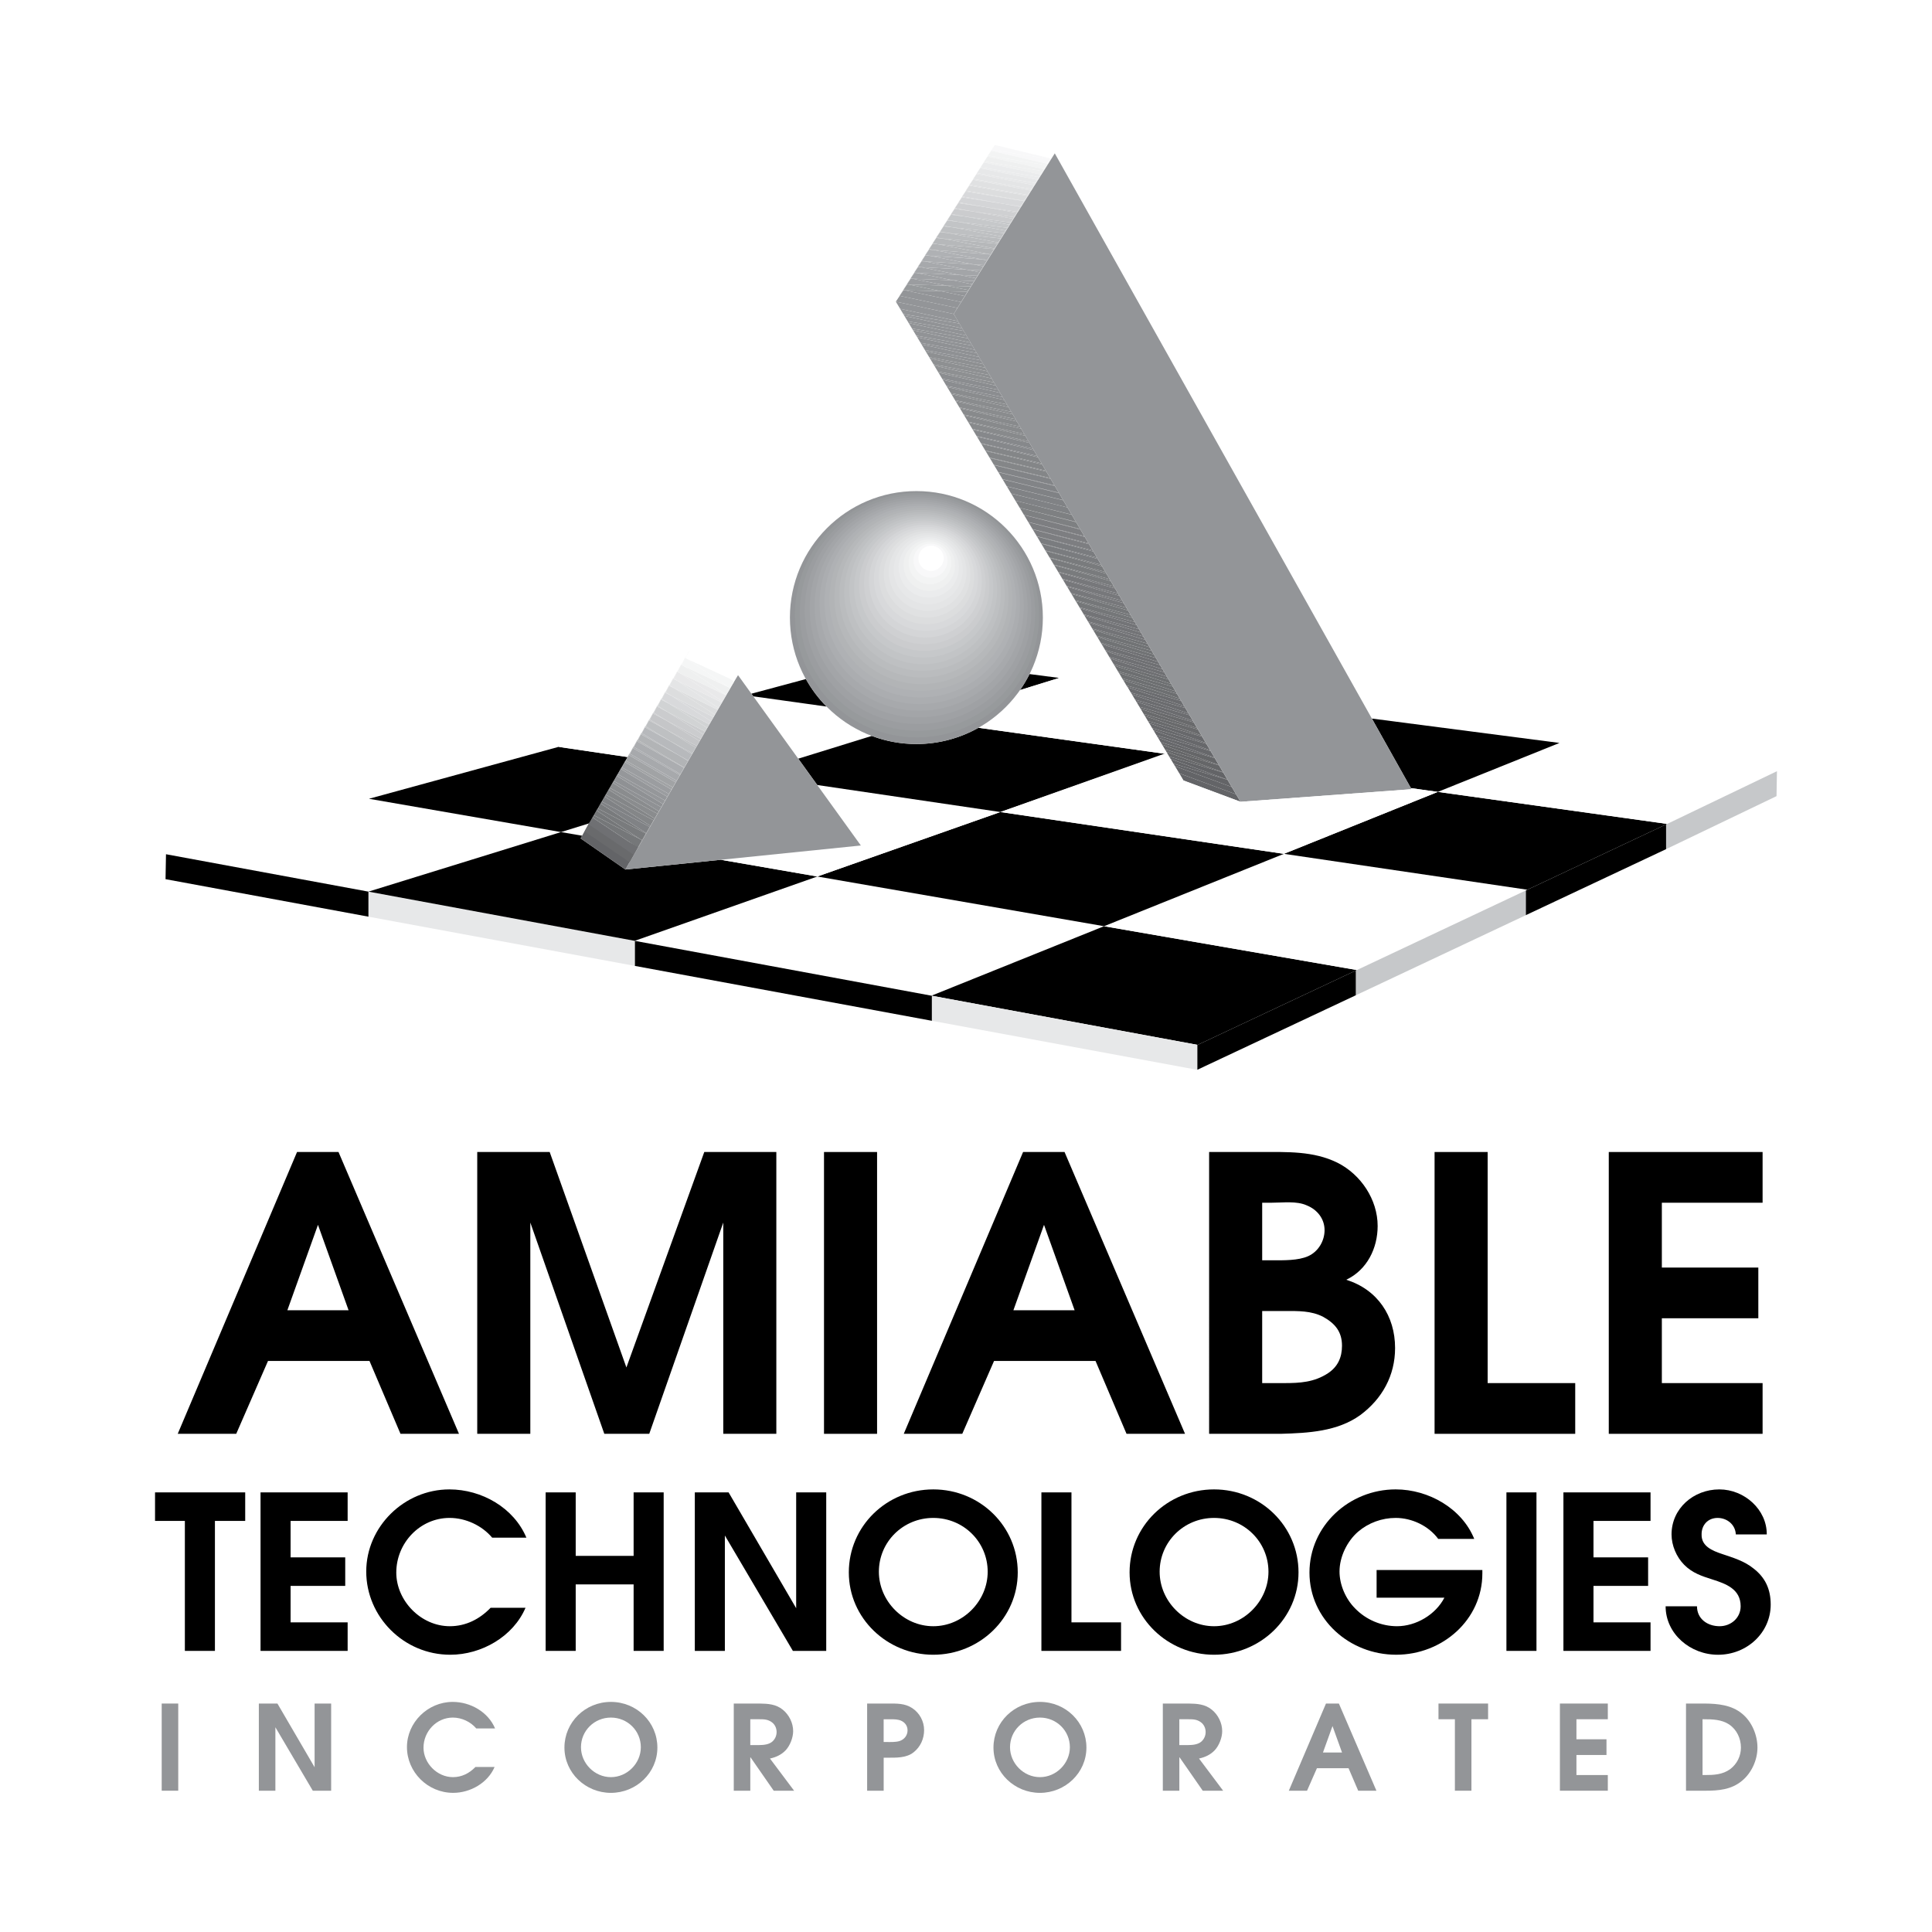
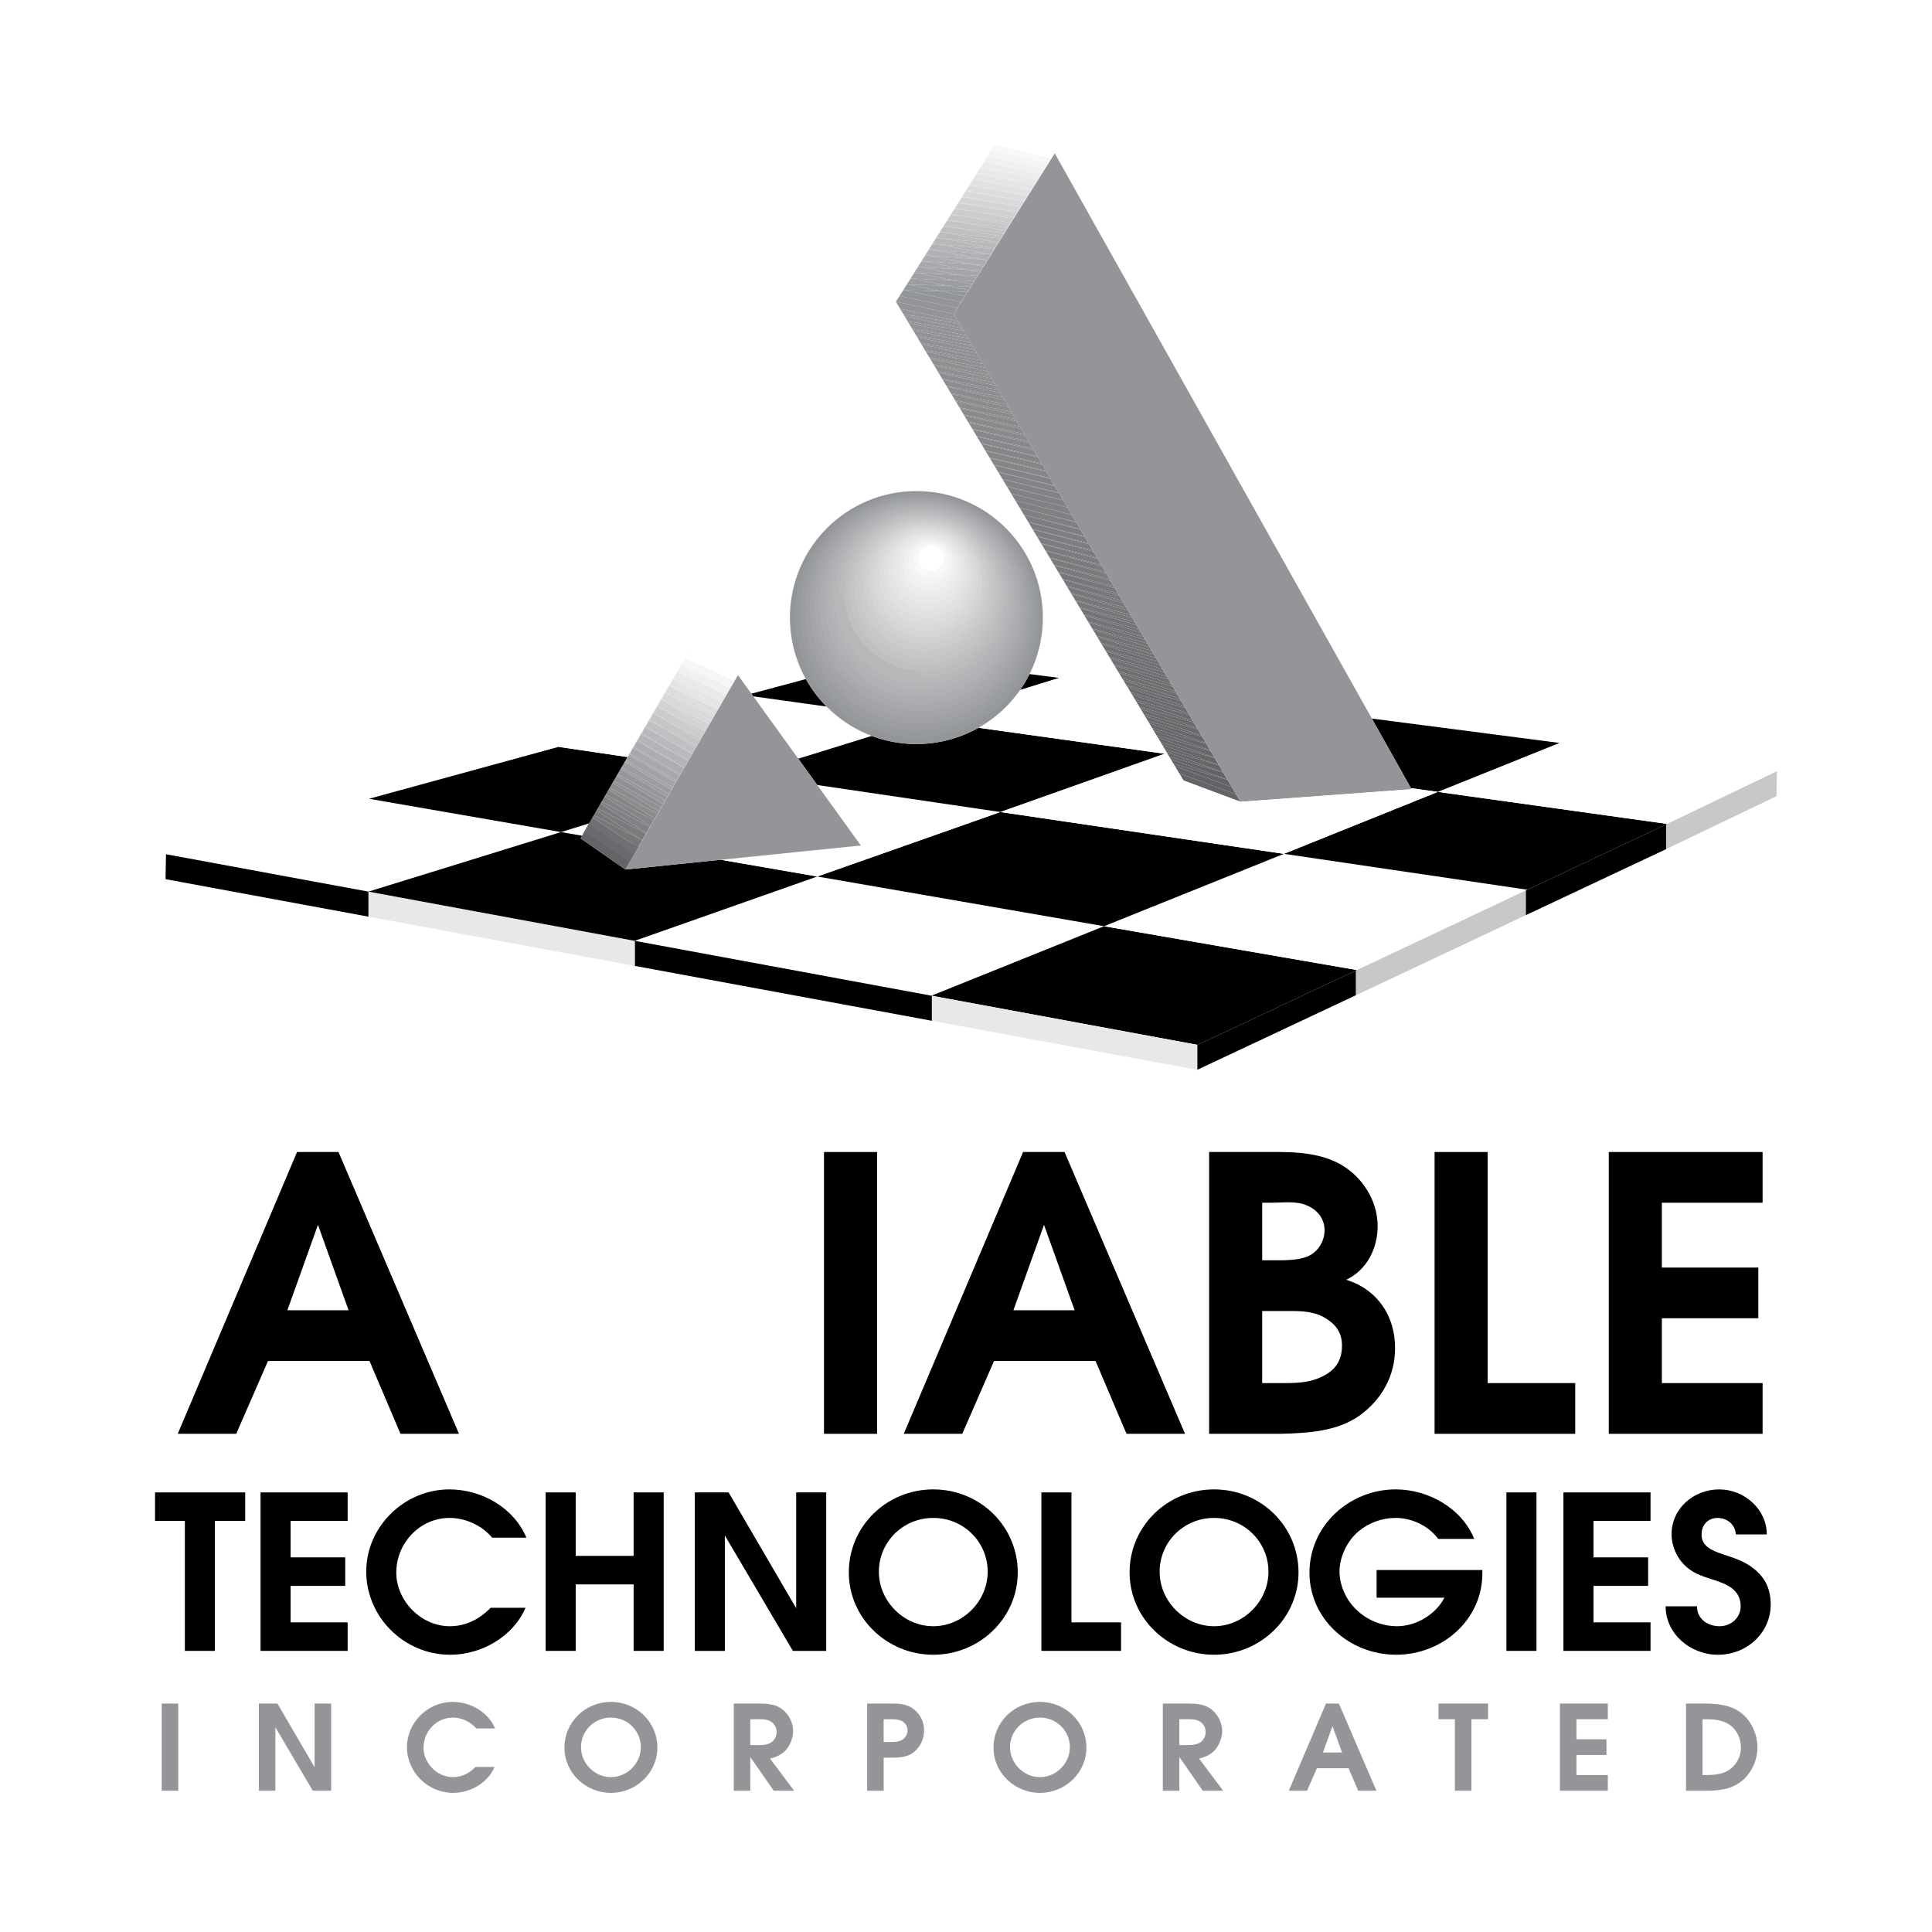
<svg xmlns="http://www.w3.org/2000/svg" version="1.0" id="Layer_1" x="0px" y="0px" width="192.756px" height="192.756px" viewBox="0 0 192.756 192.756" enable-background="new 0 0 192.756 192.756" xml:space="preserve">
  <g>
    <polygon fill-rule="evenodd" clip-rule="evenodd" fill="#FFFFFF" points="0,0 192.756,0 192.756,192.756 0,192.756 0,0  " />
    <path fill-rule="evenodd" clip-rule="evenodd" d="M29.636,114.936h4.137l12.021,28.117h-5.837l-3.092-7.268H26.738l-3.17,7.268   h-5.836L29.636,114.936L29.636,114.936L29.636,114.936z M34.778,130.725l-3.054-8.523l-3.054,8.523H34.778L34.778,130.725z" />
-     <polygon fill-rule="evenodd" clip-rule="evenodd" points="47.614,114.936 54.842,114.936 62.496,136.432 70.266,114.936    77.455,114.936 77.455,143.053 72.16,143.053 72.16,121.975 64.776,143.053 60.292,143.053 52.91,121.975 52.91,143.053    47.614,143.053 47.614,114.936  " />
    <polygon fill-rule="evenodd" clip-rule="evenodd" points="82.211,114.936 87.506,114.936 87.506,143.053 82.211,143.053    82.211,114.936  " />
    <path fill-rule="evenodd" clip-rule="evenodd" d="M102.073,114.936h4.137l12.021,28.117h-5.837l-3.092-7.268H99.175l-3.169,7.268   h-5.837L102.073,114.936L102.073,114.936L102.073,114.936z M107.215,130.725l-3.054-8.523l-3.054,8.523H107.215L107.215,130.725z" />
    <path fill-rule="evenodd" clip-rule="evenodd" d="M120.633,114.936h5.179c2.591,0,5.219-0.115,7.615,1.064   c2.358,1.18,4.021,3.691,4.021,6.316c0,2.207-1.044,4.375-3.132,5.365c3.132,0.988,4.871,3.615,4.871,6.811   c0,2.74-1.275,5.061-3.479,6.697c-2.28,1.635-5.179,1.787-7.924,1.863h-7.15V114.936L120.633,114.936L120.633,114.936z    M128.132,137.992c1.546,0,2.976-0.076,4.367-0.988c0.967-0.646,1.392-1.561,1.392-2.74c0-1.369-0.657-2.207-1.894-2.893   c-1.198-0.607-2.474-0.57-3.75-0.57h-2.319v7.191H128.132L128.132,137.992L128.132,137.992z M126.933,125.74   c1.121,0,2.591,0.039,3.596-0.418s1.623-1.521,1.623-2.588c0-1.141-0.734-2.055-1.778-2.473c-1.005-0.457-2.357-0.266-3.479-0.266   h-0.967v5.744H126.933L126.933,125.74z" />
    <polygon fill-rule="evenodd" clip-rule="evenodd" points="143.128,114.936 148.424,114.936 148.424,137.992 157.16,137.992    157.16,143.053 143.128,143.053 143.128,114.936  " />
    <polygon fill-rule="evenodd" clip-rule="evenodd" points="160.508,114.936 175.854,114.936 175.854,119.996 165.803,119.996    165.803,126.465 175.428,126.465 175.428,131.523 165.803,131.523 165.803,137.992 175.854,137.992 175.854,143.053    160.508,143.053 160.508,114.936  " />
    <polygon fill-rule="evenodd" clip-rule="evenodd" points="18.444,151.742 15.468,151.742 15.468,148.896 24.464,148.896    24.464,151.742 21.443,151.742 21.443,164.709 18.444,164.709 18.444,151.742  " />
    <polygon fill-rule="evenodd" clip-rule="evenodd" points="25.994,148.896 34.684,148.896 34.684,151.742 28.993,151.742    28.993,155.379 34.443,155.379 34.443,158.225 28.993,158.225 28.993,161.863 34.684,161.863 34.684,164.709 25.994,164.709    25.994,148.896  " />
    <path fill-rule="evenodd" clip-rule="evenodd" d="M52.431,160.408c-1.226,2.867-4.378,4.686-7.508,4.686   c-4.641,0-8.383-3.787-8.383-8.303c0-4.471,3.787-8.193,8.295-8.193c3.24,0,6.436,1.84,7.683,4.814h-3.415   c-1.007-1.199-2.626-1.969-4.247-1.969c-2.955,0-5.319,2.502-5.319,5.455c0,2.803,2.452,5.35,5.341,5.35   c1.598,0,2.977-0.705,4.071-1.84H52.431L52.431,160.408z" />
    <polygon fill-rule="evenodd" clip-rule="evenodd" points="54.439,148.896 57.438,148.896 57.438,155.23 63.216,155.23    63.216,148.896 66.215,148.896 66.215,164.709 63.216,164.709 63.216,158.076 57.438,158.076 57.438,164.709 54.439,164.709    54.439,148.896  " />
    <polygon fill-rule="evenodd" clip-rule="evenodd" points="69.322,148.896 72.692,148.896 79.434,160.451 79.434,148.896    82.433,148.896 82.433,164.709 79.105,164.709 72.32,153.197 72.32,164.709 69.322,164.709 69.322,148.896  " />
    <path fill-rule="evenodd" clip-rule="evenodd" d="M101.541,156.877c0,4.58-3.831,8.217-8.427,8.217s-8.427-3.637-8.427-8.217   c0-4.6,3.765-8.279,8.427-8.279C97.776,148.598,101.541,152.277,101.541,156.877L101.541,156.877L101.541,156.877z M87.686,156.812   c0,2.932,2.474,5.436,5.428,5.436c2.955,0,5.428-2.504,5.428-5.436c0-2.973-2.407-5.369-5.428-5.369   C90.093,151.443,87.686,153.84,87.686,156.812L87.686,156.812z" />
    <polygon fill-rule="evenodd" clip-rule="evenodd" points="103.901,148.896 106.9,148.896 106.9,161.863 111.847,161.863    111.847,164.709 103.901,164.709 103.901,148.896  " />
    <path fill-rule="evenodd" clip-rule="evenodd" d="M129.553,156.877c0,4.58-3.83,8.217-8.427,8.217s-8.427-3.637-8.427-8.217   c0-4.6,3.765-8.279,8.427-8.279S129.553,152.277,129.553,156.877L129.553,156.877L129.553,156.877z M115.698,156.812   c0,2.932,2.473,5.436,5.428,5.436s5.429-2.504,5.429-5.436c0-2.973-2.408-5.369-5.429-5.369S115.698,153.84,115.698,156.812   L115.698,156.812z" />
    <path fill-rule="evenodd" clip-rule="evenodd" d="M143.493,153.539c-0.962-1.305-2.626-2.096-4.245-2.096   c-1.379,0-2.715,0.492-3.743,1.369c-1.116,0.963-1.861,2.525-1.861,3.979c0,1.328,0.613,2.74,1.555,3.682   c1.095,1.133,2.627,1.775,4.181,1.775c1.904,0,3.853-1.156,4.728-2.846h-6.764v-2.76h10.551v0.342c0,4.621-3.983,8.109-8.603,8.109   c-4.662,0-8.646-3.551-8.646-8.195c0-4.664,3.962-8.301,8.603-8.301c3.283,0,6.609,1.904,7.836,4.941H143.493L143.493,153.539z" />
    <polygon fill-rule="evenodd" clip-rule="evenodd" points="150.296,148.896 153.294,148.896 153.294,164.709 150.296,164.709    150.296,148.896  " />
    <polygon fill-rule="evenodd" clip-rule="evenodd" points="155.983,148.896 164.674,148.896 164.674,151.742 158.982,151.742    158.982,155.379 164.433,155.379 164.433,158.225 158.982,158.225 158.982,161.863 164.674,161.863 164.674,164.709    155.983,164.709 155.983,148.896  " />
    <path fill-rule="evenodd" clip-rule="evenodd" d="M169.309,160.258c0,1.264,1.051,1.99,2.255,1.99c1.138,0,2.101-0.834,2.101-1.99   c0-1.732-1.488-2.246-2.823-2.676c-1.072-0.34-1.991-0.641-2.802-1.453c-0.788-0.791-1.27-1.947-1.27-3.039   c0-2.588,2.189-4.492,4.771-4.492c2.495,0,4.75,2.012,4.729,4.492h-3.087c-0.044-0.984-0.876-1.646-1.816-1.646   c-0.985,0-1.62,0.727-1.598,1.668c-0.022,1.156,1.072,1.605,2.035,1.926c1.139,0.385,2.232,0.707,3.152,1.455   c1.16,0.898,1.707,2.055,1.707,3.594c0,2.826-2.386,5.008-5.253,5.008c-2.758,0-5.231-2.076-5.231-4.836H169.309L169.309,160.258z" />
    <polygon fill-rule="evenodd" clip-rule="evenodd" fill="#939598" points="16.133,169.963 17.783,169.963 17.783,178.66    16.133,178.66 16.133,169.963  " />
    <polygon fill-rule="evenodd" clip-rule="evenodd" fill="#939598" points="25.825,169.963 27.679,169.963 31.388,176.318    31.388,169.963 33.039,169.963 33.039,178.66 31.208,178.66 27.475,172.328 27.475,178.66 25.825,178.66 25.825,169.963  " />
    <path fill-rule="evenodd" clip-rule="evenodd" fill="#939598" d="M49.344,176.295c-0.674,1.578-2.408,2.578-4.13,2.578   c-2.553,0-4.612-2.084-4.612-4.566c0-2.461,2.083-4.508,4.564-4.508c1.782,0,3.54,1.012,4.227,2.648h-1.878   c-0.554-0.66-1.445-1.084-2.336-1.084c-1.625,0-2.926,1.379-2.926,3.002c0,1.543,1.349,2.941,2.938,2.941   c0.879,0,1.638-0.387,2.24-1.012H49.344L49.344,176.295z" />
    <path fill-rule="evenodd" clip-rule="evenodd" fill="#939598" d="M65.587,174.354c0,2.52-2.107,4.52-4.637,4.52   c-2.529,0-4.636-2-4.636-4.52c0-2.529,2.071-4.555,4.636-4.555C63.516,169.799,65.587,171.824,65.587,174.354L65.587,174.354   L65.587,174.354z M57.964,174.318c0,1.613,1.361,2.988,2.986,2.988c1.626,0,2.986-1.375,2.986-2.988   c0-1.637-1.324-2.955-2.986-2.955C59.289,171.363,57.964,172.682,57.964,174.318L57.964,174.318z" />
    <path fill-rule="evenodd" clip-rule="evenodd" fill="#939598" d="M73.208,169.963h2.577c0.843,0.012,1.638,0.061,2.312,0.613   c0.638,0.518,1.036,1.33,1.036,2.141c0,0.637-0.302,1.424-0.735,1.895c-0.433,0.461-0.975,0.707-1.577,0.838l2.408,3.211h-2.035   l-2.312-3.33h-0.024v3.33h-1.65V169.963L73.208,169.963L73.208,169.963z M75.761,174.105c0.434,0,0.987-0.059,1.312-0.363   c0.265-0.248,0.409-0.578,0.409-0.941c0-0.377-0.168-0.754-0.481-0.977c-0.385-0.283-0.771-0.295-1.228-0.295h-0.916v2.576H75.761   L75.761,174.105z" />
    <path fill-rule="evenodd" clip-rule="evenodd" fill="#939598" d="M86.514,178.66v-8.697h2.095c0.855,0,1.662-0.035,2.409,0.459   c0.734,0.484,1.18,1.318,1.18,2.189c0,0.859-0.362,1.684-1.06,2.225c-0.735,0.576-1.77,0.529-2.649,0.529h-0.325v3.295H86.514   L86.514,178.66L86.514,178.66z M88.464,173.801c0.409,0,0.879,0.023,1.276-0.094c0.482-0.154,0.807-0.566,0.807-1.072   c0-0.529-0.362-0.906-0.855-1.035c-0.362-0.094-0.867-0.07-1.229-0.07h-0.301v2.271H88.464L88.464,173.801z" />
    <path fill-rule="evenodd" clip-rule="evenodd" fill="#939598" d="M108.392,174.354c0,2.52-2.107,4.52-4.636,4.52   c-2.529,0-4.637-2-4.637-4.52c0-2.529,2.071-4.555,4.637-4.555C106.32,169.799,108.392,171.824,108.392,174.354L108.392,174.354   L108.392,174.354z M100.77,174.318c0,1.613,1.36,2.988,2.986,2.988s2.986-1.375,2.986-2.988c0-1.637-1.324-2.955-2.986-2.955   S100.77,172.682,100.77,174.318L100.77,174.318z" />
    <path fill-rule="evenodd" clip-rule="evenodd" fill="#939598" d="M116.014,169.963h2.576c0.844,0.012,1.639,0.061,2.312,0.613   c0.639,0.518,1.036,1.33,1.036,2.141c0,0.637-0.301,1.424-0.735,1.895c-0.433,0.461-0.975,0.707-1.577,0.838l2.408,3.211h-2.035   l-2.312-3.33h-0.023v3.33h-1.649V169.963L116.014,169.963L116.014,169.963z M118.566,174.105c0.434,0,0.987-0.059,1.312-0.363   c0.265-0.248,0.409-0.578,0.409-0.941c0-0.377-0.168-0.754-0.481-0.977c-0.386-0.283-0.771-0.295-1.229-0.295h-0.915v2.576H118.566   L118.566,174.105z" />
    <path fill-rule="evenodd" clip-rule="evenodd" fill="#939598" d="M132.293,169.963h1.288l3.745,8.697h-1.818l-0.963-2.246h-3.155   l-0.987,2.246h-1.818L132.293,169.963L132.293,169.963L132.293,169.963z M133.895,174.848l-0.951-2.637l-0.952,2.637H133.895   L133.895,174.848z" />
    <polygon fill-rule="evenodd" clip-rule="evenodd" fill="#939598" points="145.155,171.529 143.518,171.529 143.518,169.963    148.467,169.963 148.467,171.529 146.805,171.529 146.805,178.66 145.155,178.66 145.155,171.529  " />
    <polygon fill-rule="evenodd" clip-rule="evenodd" fill="#939598" points="155.632,169.963 160.412,169.963 160.412,171.529    157.281,171.529 157.281,173.529 160.279,173.529 160.279,175.096 157.281,175.096 157.281,177.096 160.412,177.096    160.412,178.66 155.632,178.66 155.632,169.963  " />
    <path fill-rule="evenodd" clip-rule="evenodd" fill="#939598" d="M168.213,169.963h1.867c1.324,0.012,2.686,0.143,3.732,1.014   c0.977,0.799,1.53,2.143,1.53,3.377c0,1.213-0.566,2.506-1.53,3.307c-1.071,0.895-2.336,1-3.696,1h-1.903V169.963L168.213,169.963   L168.213,169.963z M170.067,177.096c0.928,0,1.782-0.035,2.553-0.588c0.687-0.52,1.072-1.307,1.072-2.154   c0-0.906-0.409-1.789-1.18-2.307c-0.747-0.494-1.662-0.518-2.529-0.518h-0.12v5.566H170.067L170.067,177.096z" />
    <polygon fill-rule="evenodd" clip-rule="evenodd" fill="#FFFFFF" points="104.801,15.807 105.236,15.3 99.623,13.883    98.923,14.937 98.94,14.939 99.258,14.463 104.801,15.807  " />
    <polygon fill-rule="evenodd" clip-rule="evenodd" fill="#F8F8F9" points="104.801,15.807 104.736,15.881 98.94,14.939    98.556,15.52 98.574,15.523 98.893,15.043 104.479,16.342 104.901,15.831 104.801,15.807  " />
    <polygon fill-rule="evenodd" clip-rule="evenodd" fill="#F8F8F9" points="104.801,15.807 99.258,14.463 98.94,14.939    104.736,15.881 104.801,15.807  " />
    <polygon fill-rule="evenodd" clip-rule="evenodd" fill="#F3F4F4" points="98.574,15.523 98.188,16.103 98.207,16.106    98.527,15.623 104.154,16.876 104.566,16.362 104.479,16.342 104.368,16.476 98.574,15.523  " />
    <polygon fill-rule="evenodd" clip-rule="evenodd" fill="#F3F4F4" points="98.574,15.523 104.368,16.476 104.479,16.342    98.893,15.043 98.574,15.523  " />
    <polygon fill-rule="evenodd" clip-rule="evenodd" fill="#EFF0F0" points="98.207,16.106 97.821,16.686 97.839,16.689    98.162,16.203 103.828,17.41 104.231,16.893 104.154,16.876 104,17.069 98.207,16.106  " />
    <polygon fill-rule="evenodd" clip-rule="evenodd" fill="#EFF0F0" points="98.207,16.106 104,17.069 104.154,16.876 98.527,15.623    98.207,16.106  " />
    <polygon fill-rule="evenodd" clip-rule="evenodd" fill="#EBECED" points="97.839,16.689 97.454,17.27 97.472,17.272 97.797,16.783    103.501,17.943 103.896,17.424 103.828,17.41 103.631,17.663 97.839,16.689  " />
    <polygon fill-rule="evenodd" clip-rule="evenodd" fill="#EBECED" points="97.839,16.689 103.631,17.663 103.828,17.41    98.162,16.203 97.839,16.689  " />
    <polygon fill-rule="evenodd" clip-rule="evenodd" fill="#E7E8E9" points="97.472,17.272 97.087,17.852 97.105,17.855    97.432,17.363 103.173,18.476 103.562,17.955 103.501,17.943 103.263,18.258 97.472,17.272  " />
    <polygon fill-rule="evenodd" clip-rule="evenodd" fill="#E7E8E9" points="97.472,17.272 103.263,18.258 103.501,17.943    97.797,16.783 97.472,17.272  " />
    <polygon fill-rule="evenodd" clip-rule="evenodd" fill="#E4E5E6" points="97.105,17.855 96.72,18.435 96.738,18.438 97.067,17.943    102.845,19.008 103.226,18.486 103.173,18.476 102.894,18.851 97.105,17.855  " />
    <polygon fill-rule="evenodd" clip-rule="evenodd" fill="#E4E5E6" points="97.105,17.855 102.894,18.851 103.173,18.476    97.432,17.363 97.105,17.855  " />
    <polygon fill-rule="evenodd" clip-rule="evenodd" fill="#E0E1E2" points="96.738,18.438 96.353,19.019 96.371,19.021    96.702,18.522 102.515,19.541 102.892,19.017 102.845,19.008 102.525,19.445 96.738,18.438  " />
    <polygon fill-rule="evenodd" clip-rule="evenodd" fill="#E0E1E2" points="96.738,18.438 102.525,19.445 102.845,19.008    97.067,17.943 96.738,18.438  " />
    <polygon fill-rule="evenodd" clip-rule="evenodd" fill="#DCDDDE" points="96.371,19.021 95.986,19.602 96.003,19.604    96.336,19.102 102.184,20.073 102.557,19.548 102.515,19.541 102.156,20.039 96.371,19.021  " />
    <polygon fill-rule="evenodd" clip-rule="evenodd" fill="#DCDDDE" points="96.371,19.021 102.156,20.039 102.515,19.541    96.702,18.522 96.371,19.021  " />
    <polygon fill-rule="evenodd" clip-rule="evenodd" fill="#D8D9DB" points="101.854,20.605 102.221,20.08 102.184,20.073    101.812,20.599 101.854,20.605  " />
    <polygon fill-rule="evenodd" clip-rule="evenodd" fill="#D8D9DB" points="99.977,20.311 96.003,19.604 95.619,20.185    95.637,20.188 95.972,19.683 99.977,20.311  " />
    <polygon fill-rule="evenodd" clip-rule="evenodd" fill="#D8D9DB" points="96.003,19.604 99.977,20.311 101.812,20.599    102.184,20.073 96.336,19.102 96.003,19.604  " />
    <polygon fill-rule="evenodd" clip-rule="evenodd" fill="#D4D5D7" points="98.124,20.635 95.637,20.188 95.251,20.768    95.269,20.771 95.606,20.263 98.124,20.635  " />
    <polygon fill-rule="evenodd" clip-rule="evenodd" fill="#D4D5D7" points="101.522,21.137 101.886,20.61 101.854,20.605    101.485,21.132 101.522,21.137  " />
    <polygon fill-rule="evenodd" clip-rule="evenodd" fill="#D4D5D7" points="101.788,20.633 99.977,20.311 95.972,19.683    95.637,20.188 98.124,20.635 101.485,21.132 101.854,20.605 101.812,20.599 101.788,20.633  " />
    <polygon fill-rule="evenodd" clip-rule="evenodd" fill="#D4D5D7" points="101.812,20.599 99.977,20.311 101.788,20.633    101.812,20.599  " />
    <polygon fill-rule="evenodd" clip-rule="evenodd" fill="#CFD0D2" points="97.036,21.092 95.269,20.771 94.884,21.351    94.902,21.354 95.242,20.842 97.036,21.092  " />
    <polygon fill-rule="evenodd" clip-rule="evenodd" fill="#CFD0D2" points="101.191,21.669 101.551,21.142 101.522,21.137    101.158,21.665 101.191,21.669  " />
    <polygon fill-rule="evenodd" clip-rule="evenodd" fill="#CFD0D2" points="101.419,21.227 98.124,20.635 95.606,20.263    95.269,20.771 97.036,21.092 101.158,21.665 101.522,21.137 101.485,21.132 101.419,21.227  " />
    <polygon fill-rule="evenodd" clip-rule="evenodd" fill="#CFD0D2" points="101.485,21.132 98.124,20.635 101.419,21.227    101.485,21.132  " />
    <polygon fill-rule="evenodd" clip-rule="evenodd" fill="#CBCCCE" points="96.244,21.601 94.902,21.354 94.517,21.933    94.535,21.937 94.876,21.422 96.244,21.601  " />
    <polygon fill-rule="evenodd" clip-rule="evenodd" fill="#CBCCCE" points="100.859,22.201 101.216,21.672 101.191,21.669    100.831,22.197 100.859,22.201  " />
    <polygon fill-rule="evenodd" clip-rule="evenodd" fill="#CBCCCE" points="101.051,21.821 97.036,21.092 95.242,20.842    94.902,21.354 96.244,21.601 100.831,22.197 101.191,21.669 101.158,21.665 101.051,21.821  " />
    <polygon fill-rule="evenodd" clip-rule="evenodd" fill="#CBCCCE" points="101.158,21.665 97.036,21.092 101.051,21.821    101.158,21.665  " />
    <polygon fill-rule="evenodd" clip-rule="evenodd" fill="#C6C8CA" points="95.6,22.134 94.535,21.937 94.149,22.517 94.167,22.521    94.511,22.002 95.6,22.134  " />
    <polygon fill-rule="evenodd" clip-rule="evenodd" fill="#C6C8CA" points="100.527,22.732 100.881,22.204 100.859,22.201    100.502,22.729 100.527,22.732  " />
    <polygon fill-rule="evenodd" clip-rule="evenodd" fill="#C6C8CA" points="100.683,22.415 96.244,21.601 94.876,21.422    94.535,21.937 95.6,22.134 100.502,22.729 100.859,22.201 100.831,22.197 100.683,22.415  " />
    <polygon fill-rule="evenodd" clip-rule="evenodd" fill="#C6C8CA" points="100.831,22.197 96.244,21.601 100.683,22.415    100.831,22.197  " />
    <polygon fill-rule="evenodd" clip-rule="evenodd" fill="#C2C4C6" points="100.195,23.264 100.546,22.734 100.527,22.732    100.174,23.262 100.195,23.264  " />
    <polygon fill-rule="evenodd" clip-rule="evenodd" fill="#C2C4C6" points="95.03,22.682 94.167,22.521 93.782,23.1 93.8,23.104    94.146,22.582 95.03,22.682  " />
    <polygon fill-rule="evenodd" clip-rule="evenodd" fill="#C2C4C6" points="100.313,23.008 95.6,22.134 94.511,22.002 94.167,22.521    95.03,22.682 100.174,23.262 100.527,22.732 100.502,22.729 100.313,23.008  " />
    <polygon fill-rule="evenodd" clip-rule="evenodd" fill="#C2C4C6" points="100.502,22.729 95.6,22.134 100.313,23.008    100.502,22.729  " />
    <polygon fill-rule="evenodd" clip-rule="evenodd" fill="#BEC0C2" points="94.514,23.238 93.8,23.104 93.415,23.683 93.433,23.687    93.781,23.163 94.514,23.238  " />
    <polygon fill-rule="evenodd" clip-rule="evenodd" fill="#BEC0C2" points="99.862,23.795 100.211,23.266 100.195,23.264    99.844,23.793 99.862,23.795  " />
    <polygon fill-rule="evenodd" clip-rule="evenodd" fill="#BEC0C2" points="99.945,23.602 95.03,22.682 94.146,22.582 93.8,23.104    94.514,23.238 99.844,23.793 100.195,23.264 100.174,23.262 99.945,23.602  " />
    <polygon fill-rule="evenodd" clip-rule="evenodd" fill="#BEC0C2" points="100.174,23.262 95.03,22.682 99.945,23.602    100.174,23.262  " />
    <polygon fill-rule="evenodd" clip-rule="evenodd" fill="#BABCBE" points="99.53,24.327 99.875,23.797 99.862,23.795 99.514,24.325    99.53,24.327  " />
    <polygon fill-rule="evenodd" clip-rule="evenodd" fill="#BABCBE" points="94.032,23.801 93.433,23.687 93.048,24.267 93.066,24.27    93.416,23.742 94.032,23.801  " />
    <polygon fill-rule="evenodd" clip-rule="evenodd" fill="#BABCBE" points="99.576,24.197 94.514,23.238 93.781,23.163    93.433,23.687 94.032,23.801 99.514,24.325 99.862,23.795 99.844,23.793 99.576,24.197  " />
    <polygon fill-rule="evenodd" clip-rule="evenodd" fill="#BABCBE" points="99.844,23.793 94.514,23.238 99.576,24.197    99.844,23.793  " />
    <polygon fill-rule="evenodd" clip-rule="evenodd" fill="#B6B8BA" points="99.197,24.858 99.541,24.328 99.53,24.327 99.184,24.857    99.197,24.858  " />
    <polygon fill-rule="evenodd" clip-rule="evenodd" fill="#B6B8BA" points="93.573,24.368 93.066,24.27 92.681,24.849 92.699,24.853    93.051,24.322 93.573,24.368  " />
    <polygon fill-rule="evenodd" clip-rule="evenodd" fill="#B6B8BA" points="99.208,24.791 94.032,23.801 93.416,23.742 93.066,24.27    93.573,24.368 99.184,24.857 99.53,24.327 99.514,24.325 99.208,24.791  " />
    <polygon fill-rule="evenodd" clip-rule="evenodd" fill="#B6B8BA" points="99.514,24.325 94.032,23.801 99.208,24.791    99.514,24.325  " />
    <polygon fill-rule="evenodd" clip-rule="evenodd" fill="#B2B4B6" points="93.132,24.937 92.699,24.853 92.313,25.432    92.332,25.436 92.686,24.902 93.132,24.937  " />
    <polygon fill-rule="evenodd" clip-rule="evenodd" fill="#B2B4B6" points="98.863,25.389 99.206,24.859 99.197,24.858    98.854,25.388 98.863,25.389  " />
    <polygon fill-rule="evenodd" clip-rule="evenodd" fill="#B2B4B6" points="98.84,25.384 93.573,24.368 93.051,24.322 92.699,24.853    93.132,24.937 98.854,25.388 99.197,24.858 99.184,24.857 98.84,25.384  " />
    <polygon fill-rule="evenodd" clip-rule="evenodd" fill="#B2B4B6" points="99.184,24.857 93.573,24.368 98.84,25.384 99.184,24.857     " />
    <polygon fill-rule="evenodd" clip-rule="evenodd" fill="#AFB1B4" points="98.531,25.92 98.87,25.39 98.863,25.389 98.522,25.92    98.531,25.92  " />
    <polygon fill-rule="evenodd" clip-rule="evenodd" fill="#AFB1B4" points="92.702,25.509 92.332,25.436 91.947,26.016    91.964,26.019 92.321,25.482 92.702,25.509  " />
    <polygon fill-rule="evenodd" clip-rule="evenodd" fill="#AFB1B4" points="98.51,25.919 98.522,25.92 98.863,25.389 98.854,25.388    98.51,25.919  " />
    <polygon fill-rule="evenodd" clip-rule="evenodd" fill="#AFB1B4" points="97.974,25.881 93.132,24.937 92.686,24.902    92.332,25.436 92.702,25.509 97.974,25.881  " />
    <polygon fill-rule="evenodd" clip-rule="evenodd" fill="#AFB1B4" points="98.51,25.919 98.854,25.388 93.132,24.937 97.974,25.881    98.51,25.919  " />
    <polygon fill-rule="evenodd" clip-rule="evenodd" fill="#ABADB0" points="92.285,26.083 91.964,26.019 91.58,26.599 91.597,26.602    91.956,26.062 92.285,26.083  " />
    <polygon fill-rule="evenodd" clip-rule="evenodd" fill="#ABADB0" points="98.197,26.452 98.535,25.921 98.531,25.92 98.191,26.451    98.197,26.452  " />
    <polygon fill-rule="evenodd" clip-rule="evenodd" fill="#ABADB0" points="97.163,26.387 92.702,25.509 92.321,25.482    91.964,26.019 92.285,26.083 97.163,26.387  " />
-     <polygon fill-rule="evenodd" clip-rule="evenodd" fill="#ABADB0" points="98.181,26.451 98.191,26.451 98.531,25.92 98.522,25.92    98.181,26.451  " />
    <polygon fill-rule="evenodd" clip-rule="evenodd" fill="#ABADB0" points="97.974,25.881 92.702,25.509 97.163,26.387    98.181,26.451 98.522,25.92 98.51,25.919 98.471,25.978 97.974,25.881  " />
    <polygon fill-rule="evenodd" clip-rule="evenodd" fill="#ABADB0" points="98.471,25.978 98.51,25.919 97.974,25.881 98.471,25.978     " />
    <polygon fill-rule="evenodd" clip-rule="evenodd" fill="#A7A9AC" points="97.864,26.983 98.2,26.452 98.197,26.452 97.86,26.982    97.864,26.983  " />
    <polygon fill-rule="evenodd" clip-rule="evenodd" fill="#A7A9AC" points="91.871,26.657 91.597,26.602 91.212,27.182    91.229,27.185 91.591,26.642 91.871,26.657  " />
    <polygon fill-rule="evenodd" clip-rule="evenodd" fill="#A7A9AC" points="96.417,26.904 92.285,26.083 91.956,26.062    91.597,26.602 91.871,26.657 96.417,26.904  " />
    <polygon fill-rule="evenodd" clip-rule="evenodd" fill="#A7A9AC" points="97.852,26.982 97.86,26.982 98.197,26.452 98.191,26.451    97.852,26.982  " />
    <polygon fill-rule="evenodd" clip-rule="evenodd" fill="#A7A9AC" points="97.163,26.387 92.285,26.083 96.417,26.904    97.852,26.982 98.191,26.451 98.181,26.451 98.102,26.572 97.163,26.387  " />
    <polygon fill-rule="evenodd" clip-rule="evenodd" fill="#A7A9AC" points="98.102,26.572 98.181,26.451 97.163,26.387    98.102,26.572  " />
    <polygon fill-rule="evenodd" clip-rule="evenodd" fill="#A3A5A8" points="91.465,27.233 91.229,27.185 90.845,27.765    90.863,27.769 91.225,27.222 91.465,27.233  " />
    <polygon fill-rule="evenodd" clip-rule="evenodd" fill="#A3A5A8" points="97.53,27.514 97.407,27.711 97.865,26.983 97.864,26.983    97.528,27.514 97.53,27.514  " />
    <polygon fill-rule="evenodd" clip-rule="evenodd" fill="#A3A5A8" points="95.723,27.431 91.871,26.657 91.591,26.642    91.229,27.185 91.465,27.233 95.723,27.431  " />
    <polygon fill-rule="evenodd" clip-rule="evenodd" fill="#A3A5A8" points="97.522,27.514 97.528,27.514 97.864,26.983 97.86,26.982    97.522,27.514  " />
    <polygon fill-rule="evenodd" clip-rule="evenodd" fill="#A3A5A8" points="96.417,26.904 91.871,26.657 95.723,27.431    97.522,27.514 97.86,26.982 97.852,26.982 97.733,27.166 96.417,26.904  " />
    <polygon fill-rule="evenodd" clip-rule="evenodd" fill="#A3A5A8" points="97.733,27.166 97.852,26.982 96.417,26.904    97.733,27.166  " />
    <polygon fill-rule="evenodd" clip-rule="evenodd" fill="#9FA1A4" points="91.064,27.81 90.863,27.769 90.478,28.348 90.496,28.352    90.861,27.802 91.064,27.81  " />
    <polygon fill-rule="evenodd" clip-rule="evenodd" fill="#9FA1A4" points="96.708,28.824 97.407,27.711 97.067,28.249    96.708,28.824  " />
    <polygon fill-rule="evenodd" clip-rule="evenodd" fill="#9FA1A4" points="95.069,27.963 91.465,27.233 91.225,27.222    90.863,27.769 91.064,27.81 95.069,27.963  " />
    <polygon fill-rule="evenodd" clip-rule="evenodd" fill="#9FA1A4" points="97.528,27.514 97.192,28.044 97.195,28.045    97.067,28.249 97.407,27.711 97.53,27.514 97.528,27.514  " />
    <polygon fill-rule="evenodd" clip-rule="evenodd" fill="#9FA1A4" points="95.723,27.431 91.465,27.233 95.069,27.963    97.192,28.044 97.528,27.514 97.522,27.514 97.365,27.76 95.723,27.431  " />
    <polygon fill-rule="evenodd" clip-rule="evenodd" fill="#9FA1A4" points="97.365,27.76 97.522,27.514 95.723,27.431 97.365,27.76     " />
    <polygon fill-rule="evenodd" clip-rule="evenodd" fill="#9B9DA0" points="96,29.96 96.708,28.824 96.363,29.377 96,29.96  " />
    <polygon fill-rule="evenodd" clip-rule="evenodd" fill="#9B9DA0" points="90.667,28.387 90.496,28.352 90.111,28.931    90.128,28.935 90.495,28.382 90.667,28.387  " />
    <polygon fill-rule="evenodd" clip-rule="evenodd" fill="#9B9DA0" points="96.729,28.787 96.363,29.377 96.708,28.824    97.067,28.249 96.729,28.787  " />
    <polygon fill-rule="evenodd" clip-rule="evenodd" fill="#9B9DA0" points="94.452,28.503 91.064,27.81 90.861,27.802 90.496,28.352    90.667,28.387 94.452,28.503  " />
    <polygon fill-rule="evenodd" clip-rule="evenodd" fill="#9B9DA0" points="95.069,27.963 91.064,27.81 94.452,28.503 96.86,28.576    96.729,28.787 97.067,28.249 97.195,28.045 97.192,28.044 96.997,28.354 95.069,27.963  " />
    <polygon fill-rule="evenodd" clip-rule="evenodd" fill="#9B9DA0" points="96.997,28.354 97.192,28.044 95.069,27.963    96.997,28.354  " />
    <polygon fill-rule="evenodd" clip-rule="evenodd" fill="#979A9C" points="90.275,28.965 90.128,28.935 89.743,29.514    89.761,29.518 90.13,28.962 90.275,28.965  " />
    <polygon fill-rule="evenodd" clip-rule="evenodd" fill="#979A9C" points="95.889,30.135 95.521,30.729 95.522,30.73 96,29.96    95.891,30.136 95.889,30.135  " />
    <polygon fill-rule="evenodd" clip-rule="evenodd" fill="#979A9C" points="96.259,29.542 96.256,29.541 95.889,30.135    95.891,30.136 96,29.96 96.363,29.377 96.259,29.542  " />
    <polygon fill-rule="evenodd" clip-rule="evenodd" fill="#979A9C" points="93.861,29.047 90.667,28.387 90.495,28.382    90.128,28.935 90.275,28.965 93.861,29.047  " />
    <polygon fill-rule="evenodd" clip-rule="evenodd" fill="#979A9C" points="94.452,28.503 90.667,28.387 93.861,29.047    96.525,29.107 96.256,29.541 96.259,29.542 96.363,29.377 96.729,28.787 96.628,28.948 94.452,28.503  " />
    <polygon fill-rule="evenodd" clip-rule="evenodd" fill="#979A9C" points="94.452,28.503 96.628,28.948 96.729,28.787 96.86,28.576    94.452,28.503  " />
    <polygon fill-rule="evenodd" clip-rule="evenodd" fill="#939598" points="89.376,30.097 95.153,31.324 95.521,30.729    89.761,29.518 89.376,30.097  " />
    <polygon fill-rule="evenodd" clip-rule="evenodd" fill="#939598" points="90.275,28.965 90.13,28.962 89.761,29.518 95.521,30.729    95.889,30.135 90.275,28.965  " />
    <polygon fill-rule="evenodd" clip-rule="evenodd" fill="#939598" points="90.275,28.965 95.889,30.135 96.256,29.541    93.861,29.047 90.275,28.965  " />
    <polygon fill-rule="evenodd" clip-rule="evenodd" fill="#939598" points="93.861,29.047 96.256,29.541 96.525,29.107    93.861,29.047  " />
    <polygon fill-rule="evenodd" clip-rule="evenodd" fill="#939598" points="95.716,32.276 95.726,32.277 95.153,31.324    89.376,30.097 89.809,30.812 95.577,32.044 95.716,32.276  " />
    <polygon fill-rule="evenodd" clip-rule="evenodd" fill="#939598" points="96.151,33.015 96.16,33.018 95.716,32.276 90.125,31.337    89.809,30.812 89.806,30.812 90.234,31.522 95.997,32.759 96.151,33.015  " />
    <polygon fill-rule="evenodd" clip-rule="evenodd" fill="#939598" points="95.716,32.276 95.577,32.044 89.809,30.812    90.125,31.337 95.716,32.276  " />
    <polygon fill-rule="evenodd" clip-rule="evenodd" fill="#919396" points="96.583,33.749 96.592,33.751 96.151,33.015    90.559,32.059 90.234,31.522 90.232,31.521 90.66,32.23 96.417,33.474 96.583,33.749  " />
    <polygon fill-rule="evenodd" clip-rule="evenodd" fill="#919396" points="96.151,33.015 95.997,32.759 90.234,31.522    90.559,32.059 96.151,33.015  " />
    <polygon fill-rule="evenodd" clip-rule="evenodd" fill="#919396" points="97.014,34.483 97.023,34.485 96.583,33.749    90.989,32.774 90.66,32.23 90.659,32.23 91.086,32.939 96.837,34.188 97.014,34.483  " />
    <polygon fill-rule="evenodd" clip-rule="evenodd" fill="#919396" points="96.583,33.749 96.417,33.474 90.66,32.23 90.989,32.774    96.583,33.749  " />
    <polygon fill-rule="evenodd" clip-rule="evenodd" fill="#919396" points="97.445,35.217 97.454,35.219 97.014,34.483 91.418,33.49    91.086,32.939 91.085,32.939 91.512,33.648 97.257,34.903 97.445,35.217  " />
    <polygon fill-rule="evenodd" clip-rule="evenodd" fill="#919396" points="97.014,34.483 96.837,34.188 91.086,32.939 91.418,33.49    97.014,34.483  " />
    <polygon fill-rule="evenodd" clip-rule="evenodd" fill="#8F9194" points="97.877,35.952 97.886,35.953 97.445,35.217    91.849,34.206 91.512,33.648 91.511,33.648 91.938,34.357 97.677,35.618 97.877,35.952  " />
    <polygon fill-rule="evenodd" clip-rule="evenodd" fill="#8F9194" points="97.445,35.217 97.257,34.903 91.512,33.648    91.849,34.206 97.445,35.217  " />
    <polygon fill-rule="evenodd" clip-rule="evenodd" fill="#8F9194" points="98.309,36.685 98.317,36.687 97.877,35.952    92.278,34.921 91.938,34.357 91.938,34.357 92.364,35.066 98.098,36.333 98.309,36.685  " />
    <polygon fill-rule="evenodd" clip-rule="evenodd" fill="#8F9194" points="97.877,35.952 97.677,35.618 91.938,34.357    92.278,34.921 97.877,35.952  " />
    <polygon fill-rule="evenodd" clip-rule="evenodd" fill="#8E9092" points="98.74,37.419 98.748,37.42 98.309,36.685 92.708,35.637    92.364,35.066 92.363,35.066 92.791,35.775 98.518,37.047 98.74,37.419  " />
    <polygon fill-rule="evenodd" clip-rule="evenodd" fill="#8E9092" points="98.309,36.685 98.098,36.333 92.364,35.066    92.708,35.637 98.309,36.685  " />
    <polygon fill-rule="evenodd" clip-rule="evenodd" fill="#8E9092" points="99.171,38.153 99.18,38.154 98.74,37.419 93.138,36.353    92.791,35.775 92.79,35.775 93.217,36.484 98.938,37.762 99.171,38.153  " />
    <polygon fill-rule="evenodd" clip-rule="evenodd" fill="#8E9092" points="98.74,37.419 98.518,37.047 92.791,35.775 93.138,36.353    98.74,37.419  " />
    <polygon fill-rule="evenodd" clip-rule="evenodd" fill="#8E9092" points="99.603,38.887 99.61,38.889 99.171,38.153 93.567,37.068    93.217,36.484 93.216,36.484 93.643,37.193 99.357,38.477 99.603,38.887  " />
    <polygon fill-rule="evenodd" clip-rule="evenodd" fill="#8E9092" points="99.171,38.153 98.938,37.762 93.217,36.484    93.567,37.068 99.171,38.153  " />
    <polygon fill-rule="evenodd" clip-rule="evenodd" fill="#8B8D90" points="99.778,39.191 100.034,39.621 100.042,39.622    99.603,38.887 93.998,37.784 93.643,37.193 93.643,37.193 94.352,38.374 94.068,37.903 99.778,39.191  " />
    <polygon fill-rule="evenodd" clip-rule="evenodd" fill="#8B8D90" points="99.603,38.887 99.357,38.477 93.643,37.193    93.998,37.784 99.603,38.887  " />
    <polygon fill-rule="evenodd" clip-rule="evenodd" fill="#8B8D90" points="100.198,39.907 100.466,40.355 100.474,40.356    100.034,39.621 94.428,38.5 94.352,38.374 94.857,39.215 94.857,39.215 94.495,38.611 100.198,39.907  " />
    <polygon fill-rule="evenodd" clip-rule="evenodd" fill="#8B8D90" points="100.034,39.621 99.778,39.191 94.068,37.903    94.352,38.374 94.428,38.5 100.034,39.621  " />
    <polygon fill-rule="evenodd" clip-rule="evenodd" fill="#8A8C8E" points="100.618,40.621 100.897,41.089 100.905,41.09    100.466,40.355 94.857,39.215 95.287,39.931 95.287,39.931 94.921,39.321 100.618,40.621  " />
    <polygon fill-rule="evenodd" clip-rule="evenodd" fill="#8A8C8E" points="100.198,39.907 94.495,38.611 94.857,39.215    100.466,40.355 100.198,39.907  " />
    <polygon fill-rule="evenodd" clip-rule="evenodd" fill="#8A8C8E" points="101.038,41.336 101.328,41.823 101.336,41.824    100.897,41.089 95.287,39.931 95.717,40.647 95.718,40.647 95.347,40.03 101.038,41.336  " />
    <polygon fill-rule="evenodd" clip-rule="evenodd" fill="#8A8C8E" points="100.618,40.621 94.921,39.321 95.287,39.931    100.897,41.089 100.618,40.621  " />
    <polygon fill-rule="evenodd" clip-rule="evenodd" fill="#8A8C8E" points="101.459,42.051 101.76,42.557 101.768,42.558    101.328,41.823 95.718,40.647 96.146,41.362 96.148,41.363 95.773,40.739 101.459,42.051  " />
    <polygon fill-rule="evenodd" clip-rule="evenodd" fill="#8A8C8E" points="101.038,41.336 95.347,40.03 95.718,40.647    101.328,41.823 101.038,41.336  " />
    <polygon fill-rule="evenodd" clip-rule="evenodd" fill="#888A8C" points="101.879,42.766 102.191,43.291 102.198,43.292    101.76,42.557 96.148,41.363 96.576,42.079 96.578,42.079 96.2,41.448 101.879,42.766  " />
    <polygon fill-rule="evenodd" clip-rule="evenodd" fill="#888A8C" points="101.459,42.051 95.773,40.739 96.148,41.363    101.76,42.557 101.459,42.051  " />
    <polygon fill-rule="evenodd" clip-rule="evenodd" fill="#888A8C" points="102.299,43.48 102.623,44.025 102.63,44.026    102.191,43.291 96.578,42.079 97.006,42.794 97.008,42.794 96.626,42.157 102.299,43.48  " />
    <polygon fill-rule="evenodd" clip-rule="evenodd" fill="#888A8C" points="101.879,42.766 96.2,41.448 96.578,42.079    102.191,43.291 101.879,42.766  " />
    <polygon fill-rule="evenodd" clip-rule="evenodd" fill="#888A8C" points="102.719,44.195 103.055,44.758 103.062,44.76    102.623,44.025 97.008,42.794 97.436,43.509 97.438,43.51 97.052,42.866 102.719,44.195  " />
    <polygon fill-rule="evenodd" clip-rule="evenodd" fill="#888A8C" points="102.299,43.48 96.626,42.157 97.008,42.794    102.623,44.025 102.299,43.48  " />
    <polygon fill-rule="evenodd" clip-rule="evenodd" fill="#86888B" points="103.14,44.91 103.485,45.492 103.492,45.494    103.055,44.758 97.438,43.51 97.866,44.225 97.868,44.226 97.479,43.575 103.14,44.91  " />
    <polygon fill-rule="evenodd" clip-rule="evenodd" fill="#86888B" points="102.719,44.195 97.052,42.866 97.438,43.51    103.055,44.758 102.719,44.195  " />
    <polygon fill-rule="evenodd" clip-rule="evenodd" fill="#86888B" points="103.56,45.625 103.917,46.226 103.924,46.228    103.485,45.492 97.868,44.226 98.296,44.941 98.298,44.941 97.905,44.284 103.56,45.625  " />
    <polygon fill-rule="evenodd" clip-rule="evenodd" fill="#86888B" points="103.14,44.91 97.479,43.575 97.868,44.226    103.485,45.492 103.14,44.91  " />
    <polygon fill-rule="evenodd" clip-rule="evenodd" fill="#848688" points="103.979,46.34 104.349,46.96 104.355,46.962    103.917,46.226 98.298,44.941 98.726,45.657 98.729,45.657 98.331,44.993 103.979,46.34  " />
    <polygon fill-rule="evenodd" clip-rule="evenodd" fill="#848688" points="103.56,45.625 97.905,44.284 98.298,44.941    103.917,46.226 103.56,45.625  " />
    <polygon fill-rule="evenodd" clip-rule="evenodd" fill="#848688" points="104.399,47.055 104.78,47.694 104.787,47.696    104.349,46.96 98.729,45.657 99.155,46.373 99.158,46.373 98.758,45.702 104.399,47.055  " />
    <polygon fill-rule="evenodd" clip-rule="evenodd" fill="#848688" points="103.979,46.34 98.331,44.993 98.729,45.657    104.349,46.96 103.979,46.34  " />
    <polygon fill-rule="evenodd" clip-rule="evenodd" fill="#848688" points="104.819,47.769 105.211,48.428 105.218,48.43    104.78,47.694 99.158,46.373 99.586,47.088 99.589,47.089 99.184,46.411 104.819,47.769  " />
    <polygon fill-rule="evenodd" clip-rule="evenodd" fill="#848688" points="104.399,47.055 98.758,45.702 99.158,46.373    104.78,47.694 104.399,47.055  " />
    <polygon fill-rule="evenodd" clip-rule="evenodd" fill="#828487" points="105.24,48.484 105.643,49.162 105.649,49.164    105.211,48.428 99.589,47.089 100.016,47.803 100.019,47.805 99.61,47.12 105.24,48.484  " />
    <polygon fill-rule="evenodd" clip-rule="evenodd" fill="#828487" points="104.819,47.769 99.184,46.411 99.589,47.089    105.211,48.428 104.819,47.769  " />
    <polygon fill-rule="evenodd" clip-rule="evenodd" fill="#828487" points="105.66,49.199 106.074,49.896 106.08,49.897    105.643,49.162 100.019,47.805 100.445,48.52 100.448,48.52 100.036,47.829 105.66,49.199  " />
    <polygon fill-rule="evenodd" clip-rule="evenodd" fill="#828487" points="105.24,48.484 99.61,47.12 100.019,47.805    105.643,49.162 105.24,48.484  " />
    <polygon fill-rule="evenodd" clip-rule="evenodd" fill="#808285" points="106.08,49.914 106.506,50.63 106.512,50.631    106.074,49.896 100.448,48.52 100.875,49.235 100.879,49.236 100.463,48.538 106.08,49.914  " />
    <polygon fill-rule="evenodd" clip-rule="evenodd" fill="#808285" points="105.66,49.199 100.036,47.829 100.448,48.52    106.074,49.896 105.66,49.199  " />
    <polygon fill-rule="evenodd" clip-rule="evenodd" fill="#808285" points="106.938,51.364 106.942,51.365 106.506,50.63    106.5,50.628 106.938,51.364  " />
    <polygon fill-rule="evenodd" clip-rule="evenodd" fill="#808285" points="106.475,50.622 100.879,49.236 101.305,49.951    101.309,49.952 100.889,49.248 106.475,50.622  " />
    <polygon fill-rule="evenodd" clip-rule="evenodd" fill="#808285" points="106.5,50.628 106.5,50.628 106.506,50.63 106.08,49.914    100.463,48.538 100.879,49.236 106.475,50.622 106.5,50.628  " />
    <polygon fill-rule="evenodd" clip-rule="evenodd" fill="#808285" points="102.17,50.167 101.309,49.952 101.734,50.667    101.739,50.667 101.315,49.957 102.17,50.167  " />
    <polygon fill-rule="evenodd" clip-rule="evenodd" fill="#808285" points="107.368,52.098 107.374,52.099 106.938,51.364    106.932,51.362 107.368,52.098  " />
    <polygon fill-rule="evenodd" clip-rule="evenodd" fill="#808285" points="106.92,51.343 106.932,51.362 106.938,51.364    106.5,50.628 106.475,50.622 100.889,49.248 101.309,49.952 102.17,50.167 106.92,51.343  " />
    <rect x="106.474" y="50.625" transform="matrix(-0.97 -0.242 0.242 -0.97 197.517 125.566)" fill-rule="evenodd" clip-rule="evenodd" fill="#808285" width="0.026" height="0" />
    <polygon fill-rule="evenodd" clip-rule="evenodd" fill="#7E8082" points="101.739,50.667 102.164,51.382 102.169,51.383    101.743,50.668 101.739,50.667  " />
    <polygon fill-rule="evenodd" clip-rule="evenodd" fill="#7E8082" points="107.8,52.832 107.806,52.833 107.368,52.098    107.363,52.097 107.8,52.832  " />
    <polygon fill-rule="evenodd" clip-rule="evenodd" fill="#7E8082" points="101.741,50.666 107.341,52.058 107.363,52.097    107.368,52.098 106.932,51.362 102.17,50.167 101.315,49.957 101.739,50.667 101.743,50.668 101.741,50.666  " />
    <polygon fill-rule="evenodd" clip-rule="evenodd" fill="#7E8082" points="102.17,50.167 106.932,51.362 106.92,51.343    102.17,50.167  " />
    <polygon fill-rule="evenodd" clip-rule="evenodd" fill="#7E8082" points="102.169,51.383 102.595,52.098 102.599,52.099    102.174,51.385 102.169,51.383  " />
    <polygon fill-rule="evenodd" clip-rule="evenodd" fill="#7E8082" points="108.231,53.565 108.237,53.567 107.8,52.832    107.795,52.831 108.231,53.565  " />
    <polygon fill-rule="evenodd" clip-rule="evenodd" fill="#7E8082" points="102.168,51.375 107.761,52.773 107.795,52.831    107.8,52.832 107.363,52.097 101.743,50.668 102.169,51.383 102.174,51.385 102.168,51.375  " />
    <polygon fill-rule="evenodd" clip-rule="evenodd" fill="#7E8082" points="101.741,50.666 101.743,50.668 107.363,52.097    107.341,52.058 101.741,50.666  " />
    <polygon fill-rule="evenodd" clip-rule="evenodd" fill="#7D7E81" points="102.599,52.099 103.024,52.813 103.029,52.815    102.604,52.101 102.599,52.099  " />
    <polygon fill-rule="evenodd" clip-rule="evenodd" fill="#7D7E81" points="108.663,54.299 108.668,54.301 108.231,53.565    108.227,53.564 108.663,54.299  " />
    <polygon fill-rule="evenodd" clip-rule="evenodd" fill="#7D7E81" points="102.594,52.083 108.181,53.487 108.227,53.564    108.231,53.565 107.795,52.831 102.174,51.385 102.599,52.099 102.604,52.101 102.594,52.083  " />
    <polygon fill-rule="evenodd" clip-rule="evenodd" fill="#7D7E81" points="102.168,51.375 102.174,51.385 107.795,52.831    107.761,52.773 102.168,51.375  " />
    <polygon fill-rule="evenodd" clip-rule="evenodd" fill="#7D7E81" points="103.029,52.815 103.453,53.529 103.459,53.531    103.034,52.816 103.029,52.815  " />
    <polygon fill-rule="evenodd" clip-rule="evenodd" fill="#7D7E81" points="109.094,55.034 109.1,55.035 108.663,54.299    108.657,54.298 109.094,55.034  " />
    <polygon fill-rule="evenodd" clip-rule="evenodd" fill="#7D7E81" points="103.021,52.793 108.601,54.202 108.657,54.298    108.663,54.299 108.227,53.564 102.604,52.101 103.029,52.815 103.034,52.816 103.021,52.793  " />
    <polygon fill-rule="evenodd" clip-rule="evenodd" fill="#7D7E81" points="102.594,52.083 102.604,52.101 108.227,53.564    108.181,53.487 102.594,52.083  " />
    <polygon fill-rule="evenodd" clip-rule="evenodd" fill="#7D7E81" points="103.459,53.531 103.884,54.245 103.889,54.246    103.465,53.532 103.459,53.531  " />
    <polygon fill-rule="evenodd" clip-rule="evenodd" fill="#7D7E81" points="109.525,55.768 109.531,55.769 109.094,55.034    109.09,55.032 109.525,55.768  " />
    <polygon fill-rule="evenodd" clip-rule="evenodd" fill="#7D7E81" points="103.446,53.502 109.021,54.917 109.09,55.032    109.094,55.034 108.657,54.298 103.034,52.816 103.459,53.531 103.465,53.532 103.446,53.502  " />
    <polygon fill-rule="evenodd" clip-rule="evenodd" fill="#7D7E81" points="103.021,52.793 103.034,52.816 108.657,54.298    108.601,54.202 103.021,52.793  " />
    <polygon fill-rule="evenodd" clip-rule="evenodd" fill="#7A7C7F" points="109.957,56.501 109.962,56.503 109.525,55.768    109.521,55.766 109.957,56.501  " />
    <polygon fill-rule="evenodd" clip-rule="evenodd" fill="#7A7C7F" points="103.889,54.246 104.313,54.96 104.319,54.962    103.895,54.248 103.889,54.246  " />
    <polygon fill-rule="evenodd" clip-rule="evenodd" fill="#7A7C7F" points="103.873,54.211 109.441,55.632 109.521,55.766    109.525,55.768 109.09,55.032 103.465,53.532 103.889,54.246 103.895,54.248 103.873,54.211  " />
    <polygon fill-rule="evenodd" clip-rule="evenodd" fill="#7A7C7F" points="103.446,53.502 103.465,53.532 109.09,55.032    109.021,54.917 103.446,53.502  " />
    <polygon fill-rule="evenodd" clip-rule="evenodd" fill="#7A7C7F" points="104.319,54.962 104.743,55.676 104.749,55.678    104.325,54.964 104.319,54.962  " />
    <polygon fill-rule="evenodd" clip-rule="evenodd" fill="#7A7C7F" points="110.389,57.235 110.394,57.236 109.957,56.501    109.952,56.5 110.389,57.235  " />
    <polygon fill-rule="evenodd" clip-rule="evenodd" fill="#7A7C7F" points="104.299,54.92 109.861,56.347 109.952,56.5    109.957,56.501 109.521,55.766 103.895,54.248 104.319,54.962 104.325,54.964 104.299,54.92  " />
    <polygon fill-rule="evenodd" clip-rule="evenodd" fill="#7A7C7F" points="103.873,54.211 103.895,54.248 109.521,55.766    109.441,55.632 103.873,54.211  " />
    <polygon fill-rule="evenodd" clip-rule="evenodd" fill="#797B7D" points="104.749,55.678 105.173,56.392 105.18,56.394    104.756,55.68 104.749,55.678  " />
    <polygon fill-rule="evenodd" clip-rule="evenodd" fill="#797B7D" points="110.819,57.969 110.824,57.971 110.389,57.235    110.384,57.234 110.819,57.969  " />
    <polygon fill-rule="evenodd" clip-rule="evenodd" fill="#797B7D" points="104.726,55.628 110.281,57.062 110.384,57.234    110.389,57.235 109.952,56.5 104.325,54.964 104.749,55.678 104.756,55.68 104.726,55.628  " />
    <polygon fill-rule="evenodd" clip-rule="evenodd" fill="#797B7D" points="104.299,54.92 104.325,54.964 109.952,56.5    109.861,56.347 104.299,54.92  " />
    <polygon fill-rule="evenodd" clip-rule="evenodd" fill="#797B7D" points="105.18,56.394 105.604,57.108 105.609,57.109    105.186,56.396 105.18,56.394  " />
    <polygon fill-rule="evenodd" clip-rule="evenodd" fill="#797B7D" points="111.251,58.703 111.256,58.705 110.819,57.969    110.814,57.968 111.251,58.703  " />
    <polygon fill-rule="evenodd" clip-rule="evenodd" fill="#797B7D" points="105.151,56.338 110.701,57.776 110.814,57.968    110.819,57.969 110.384,57.234 104.756,55.68 105.18,56.394 105.186,56.396 105.151,56.338  " />
    <polygon fill-rule="evenodd" clip-rule="evenodd" fill="#797B7D" points="104.726,55.628 104.756,55.68 110.384,57.234    110.281,57.062 104.726,55.628  " />
    <polygon fill-rule="evenodd" clip-rule="evenodd" fill="#797B7D" points="111.683,59.437 111.688,59.438 111.251,58.703    111.246,58.702 111.683,59.437  " />
    <polygon fill-rule="evenodd" clip-rule="evenodd" fill="#797B7D" points="105.609,57.109 106.033,57.824 106.04,57.825    105.616,57.111 105.609,57.109  " />
    <polygon fill-rule="evenodd" clip-rule="evenodd" fill="#797B7D" points="105.577,57.047 111.121,58.491 111.246,58.702    111.251,58.703 110.814,57.968 105.186,56.396 105.609,57.109 105.616,57.111 105.577,57.047  " />
    <polygon fill-rule="evenodd" clip-rule="evenodd" fill="#797B7D" points="105.151,56.338 105.186,56.396 110.814,57.968    110.701,57.776 105.151,56.338  " />
    <polygon fill-rule="evenodd" clip-rule="evenodd" fill="#77787B" points="112.113,60.171 112.118,60.172 111.683,59.437    111.679,59.436 112.113,60.171  " />
    <polygon fill-rule="evenodd" clip-rule="evenodd" fill="#77787B" points="106.04,57.825 106.463,58.54 106.47,58.541    106.047,57.828 106.04,57.825  " />
    <polygon fill-rule="evenodd" clip-rule="evenodd" fill="#77787B" points="106.005,57.756 111.541,59.206 111.679,59.436    111.683,59.437 111.246,58.702 105.616,57.111 106.04,57.825 106.047,57.828 106.005,57.756  " />
    <polygon fill-rule="evenodd" clip-rule="evenodd" fill="#77787B" points="105.577,57.047 105.616,57.111 111.246,58.702    111.121,58.491 105.577,57.047  " />
    <polygon fill-rule="evenodd" clip-rule="evenodd" fill="#77787B" points="112.545,60.905 112.55,60.906 112.113,60.171    112.109,60.17 112.545,60.905  " />
    <polygon fill-rule="evenodd" clip-rule="evenodd" fill="#77787B" points="106.47,58.541 106.893,59.255 106.899,59.257    106.477,58.543 106.47,58.541  " />
    <polygon fill-rule="evenodd" clip-rule="evenodd" fill="#77787B" points="106.431,58.465 111.962,59.92 112.109,60.17    112.113,60.171 111.679,59.436 106.047,57.828 106.47,58.541 106.477,58.543 106.431,58.465  " />
    <polygon fill-rule="evenodd" clip-rule="evenodd" fill="#77787B" points="106.005,57.756 106.047,57.828 111.679,59.436    111.541,59.206 106.005,57.756  " />
    <polygon fill-rule="evenodd" clip-rule="evenodd" fill="#77787B" points="112.977,61.639 112.981,61.64 112.545,60.905    112.541,60.903 112.977,61.639  " />
    <polygon fill-rule="evenodd" clip-rule="evenodd" fill="#77787B" points="106.899,59.257 107.322,59.971 107.33,59.972    106.907,59.259 106.899,59.257  " />
    <polygon fill-rule="evenodd" clip-rule="evenodd" fill="#77787B" points="106.856,59.174 112.382,60.636 112.541,60.903    112.545,60.905 112.109,60.17 106.477,58.543 106.899,59.257 106.907,59.259 106.856,59.174  " />
    <polygon fill-rule="evenodd" clip-rule="evenodd" fill="#77787B" points="106.431,58.465 106.477,58.543 112.109,60.17    111.962,59.92 106.431,58.465  " />
    <polygon fill-rule="evenodd" clip-rule="evenodd" fill="#757779" points="107.33,59.972 107.753,60.686 107.76,60.688    107.337,59.975 107.33,59.972  " />
    <polygon fill-rule="evenodd" clip-rule="evenodd" fill="#757779" points="113.408,62.373 113.412,62.374 112.977,61.639    112.973,61.638 113.408,62.373  " />
    <polygon fill-rule="evenodd" clip-rule="evenodd" fill="#757779" points="107.283,59.883 112.803,61.35 112.973,61.638    112.977,61.639 112.541,60.903 106.907,59.259 107.33,59.972 107.337,59.975 107.283,59.883  " />
    <polygon fill-rule="evenodd" clip-rule="evenodd" fill="#757779" points="106.856,59.174 106.907,59.259 112.541,60.903    112.382,60.636 106.856,59.174  " />
    <polygon fill-rule="evenodd" clip-rule="evenodd" fill="#757779" points="113.84,63.106 113.844,63.108 113.408,62.373    113.404,62.372 113.84,63.106  " />
    <polygon fill-rule="evenodd" clip-rule="evenodd" fill="#757779" points="107.76,60.688 108.183,61.402 108.189,61.405    107.768,60.691 107.76,60.688  " />
    <polygon fill-rule="evenodd" clip-rule="evenodd" fill="#757779" points="107.709,60.592 113.222,62.065 113.404,62.372    113.408,62.373 112.973,61.638 107.337,59.975 107.76,60.688 107.768,60.691 107.709,60.592  " />
    <polygon fill-rule="evenodd" clip-rule="evenodd" fill="#757779" points="107.283,59.883 107.337,59.975 112.973,61.638    112.803,61.35 107.283,59.883  " />
    <polygon fill-rule="evenodd" clip-rule="evenodd" fill="#737477" points="108.189,61.405 108.612,62.118 108.62,62.12    108.197,61.406 108.189,61.405  " />
    <polygon fill-rule="evenodd" clip-rule="evenodd" fill="#737477" points="114.271,63.84 114.274,63.841 113.84,63.106    113.835,63.105 114.271,63.84  " />
    <polygon fill-rule="evenodd" clip-rule="evenodd" fill="#737477" points="108.136,61.301 113.643,62.779 113.835,63.105    113.84,63.106 113.404,62.372 107.768,60.691 108.189,61.405 108.197,61.406 108.136,61.301  " />
    <polygon fill-rule="evenodd" clip-rule="evenodd" fill="#737477" points="107.709,60.592 107.768,60.691 113.404,62.372    113.222,62.065 107.709,60.592  " />
    <polygon fill-rule="evenodd" clip-rule="evenodd" fill="#737477" points="108.62,62.12 109.041,62.833 109.05,62.836    108.628,62.123 108.62,62.12  " />
    <polygon fill-rule="evenodd" clip-rule="evenodd" fill="#737477" points="114.702,64.575 114.706,64.576 114.271,63.84    114.267,63.839 114.702,64.575  " />
    <polygon fill-rule="evenodd" clip-rule="evenodd" fill="#737477" points="108.562,62.011 114.062,63.495 114.267,63.839    114.271,63.84 113.835,63.105 108.197,61.406 108.62,62.12 108.628,62.123 108.562,62.011  " />
    <polygon fill-rule="evenodd" clip-rule="evenodd" fill="#737477" points="108.136,61.301 108.197,61.406 113.835,63.105    113.643,62.779 108.136,61.301  " />
    <polygon fill-rule="evenodd" clip-rule="evenodd" fill="#737477" points="115.134,65.309 115.138,65.31 114.702,64.575    114.698,64.573 115.134,65.309  " />
    <polygon fill-rule="evenodd" clip-rule="evenodd" fill="#737477" points="109.05,62.836 109.472,63.549 109.479,63.552    109.059,62.838 109.05,62.836  " />
    <polygon fill-rule="evenodd" clip-rule="evenodd" fill="#737477" points="108.988,62.719 114.482,64.209 114.698,64.573    114.702,64.575 114.267,63.839 108.628,62.123 109.05,62.836 109.059,62.838 108.988,62.719  " />
    <polygon fill-rule="evenodd" clip-rule="evenodd" fill="#737477" points="108.562,62.011 108.628,62.123 114.267,63.839    114.062,63.495 108.562,62.011  " />
    <polygon fill-rule="evenodd" clip-rule="evenodd" fill="#717375" points="109.479,63.552 109.901,64.265 109.909,64.267    109.489,63.554 109.479,63.552  " />
    <polygon fill-rule="evenodd" clip-rule="evenodd" fill="#717375" points="115.564,66.042 115.569,66.044 115.134,65.309    115.129,65.307 115.564,66.042  " />
    <polygon fill-rule="evenodd" clip-rule="evenodd" fill="#717375" points="109.414,63.429 114.902,64.924 115.129,65.307    115.134,65.309 114.698,64.573 109.059,62.838 109.479,63.552 109.489,63.554 109.414,63.429  " />
    <polygon fill-rule="evenodd" clip-rule="evenodd" fill="#717375" points="108.988,62.719 109.059,62.838 114.698,64.573    114.482,64.209 108.988,62.719  " />
    <polygon fill-rule="evenodd" clip-rule="evenodd" fill="#717375" points="109.909,64.267 110.331,64.98 110.34,64.983    109.919,64.271 109.909,64.267  " />
    <polygon fill-rule="evenodd" clip-rule="evenodd" fill="#717375" points="115.996,66.776 116,66.777 115.564,66.042    115.561,66.041 115.996,66.776  " />
    <polygon fill-rule="evenodd" clip-rule="evenodd" fill="#717375" points="109.84,64.137 115.322,65.639 115.561,66.041    115.564,66.042 115.129,65.307 109.489,63.554 109.909,64.267 109.919,64.271 109.84,64.137  " />
    <polygon fill-rule="evenodd" clip-rule="evenodd" fill="#717375" points="109.414,63.429 109.489,63.554 115.129,65.307    114.902,64.924 109.414,63.429  " />
    <polygon fill-rule="evenodd" clip-rule="evenodd" fill="#6F7073" points="110.34,64.983 110.762,65.696 110.77,65.699    110.35,64.986 110.34,64.983  " />
    <polygon fill-rule="evenodd" clip-rule="evenodd" fill="#6F7073" points="116.428,67.51 116.432,67.512 115.996,66.776    115.992,66.775 116.428,67.51  " />
    <polygon fill-rule="evenodd" clip-rule="evenodd" fill="#6F7073" points="110.267,64.847 115.743,66.354 115.992,66.775    115.996,66.776 115.561,66.041 109.919,64.271 110.34,64.983 110.35,64.986 110.267,64.847  " />
    <polygon fill-rule="evenodd" clip-rule="evenodd" fill="#6F7073" points="109.84,64.137 109.919,64.271 115.561,66.041    115.322,65.639 109.84,64.137  " />
    <polygon fill-rule="evenodd" clip-rule="evenodd" fill="#6F7073" points="116.859,68.244 116.863,68.246 116.428,67.51    116.424,67.509 116.859,68.244  " />
    <polygon fill-rule="evenodd" clip-rule="evenodd" fill="#6F7073" points="110.77,65.699 111.191,66.412 111.2,66.415    110.779,65.702 110.77,65.699  " />
    <polygon fill-rule="evenodd" clip-rule="evenodd" fill="#6F7073" points="110.693,65.556 116.163,67.068 116.424,67.509    116.428,67.51 115.992,66.775 110.35,64.986 110.77,65.699 110.779,65.702 110.693,65.556  " />
    <polygon fill-rule="evenodd" clip-rule="evenodd" fill="#6F7073" points="110.267,64.847 110.35,64.986 115.992,66.775    115.743,66.354 110.267,64.847  " />
    <polygon fill-rule="evenodd" clip-rule="evenodd" fill="#6F7073" points="117.29,68.978 117.294,68.979 116.859,68.244    116.855,68.244 117.29,68.978  " />
    <polygon fill-rule="evenodd" clip-rule="evenodd" fill="#6F7073" points="111.2,66.415 111.621,67.127 111.63,67.13    111.209,66.418 111.2,66.415  " />
    <polygon fill-rule="evenodd" clip-rule="evenodd" fill="#6F7073" points="111.119,66.265 116.583,67.783 116.855,68.244    116.859,68.244 116.424,67.509 110.779,65.702 111.2,66.415 111.209,66.418 111.119,66.265  " />
    <polygon fill-rule="evenodd" clip-rule="evenodd" fill="#6F7073" points="110.693,65.556 110.779,65.702 116.424,67.509    116.163,67.068 110.693,65.556  " />
    <polygon fill-rule="evenodd" clip-rule="evenodd" fill="#6D6F71" points="117.722,69.712 117.726,69.713 117.29,68.978    117.287,68.977 117.722,69.712  " />
    <polygon fill-rule="evenodd" clip-rule="evenodd" fill="#6D6F71" points="111.63,67.13 112.051,67.843 112.061,67.846    111.64,67.134 111.63,67.13  " />
    <polygon fill-rule="evenodd" clip-rule="evenodd" fill="#6D6F71" points="111.546,66.974 117.004,68.498 117.287,68.977    117.29,68.978 116.855,68.244 111.209,66.418 111.63,67.13 111.64,67.134 111.546,66.974  " />
    <polygon fill-rule="evenodd" clip-rule="evenodd" fill="#6D6F71" points="111.119,66.265 111.209,66.418 116.855,68.244    116.583,67.783 111.119,66.265  " />
    <polygon fill-rule="evenodd" clip-rule="evenodd" fill="#6D6F71" points="118.153,70.446 118.156,70.447 117.722,69.712    117.718,69.711 118.153,70.446  " />
    <polygon fill-rule="evenodd" clip-rule="evenodd" fill="#6D6F71" points="112.061,67.846 112.48,68.559 112.49,68.562    112.07,67.85 112.061,67.846  " />
    <polygon fill-rule="evenodd" clip-rule="evenodd" fill="#6D6F71" points="111.972,67.683 117.423,69.213 117.718,69.711    117.722,69.712 117.287,68.977 111.64,67.134 112.061,67.846 112.07,67.85 111.972,67.683  " />
    <polygon fill-rule="evenodd" clip-rule="evenodd" fill="#6D6F71" points="111.546,66.974 111.64,67.134 117.287,68.977    117.004,68.498 111.546,66.974  " />
    <polygon fill-rule="evenodd" clip-rule="evenodd" fill="#6D6F71" points="118.585,71.18 118.588,71.182 118.153,70.446    118.149,70.445 118.585,71.18  " />
    <polygon fill-rule="evenodd" clip-rule="evenodd" fill="#6D6F71" points="112.49,68.562 112.91,69.274 112.92,69.278 112.5,68.566    112.49,68.562  " />
    <polygon fill-rule="evenodd" clip-rule="evenodd" fill="#6D6F71" points="112.398,68.392 117.843,69.927 118.149,70.445    118.153,70.446 117.718,69.711 112.07,67.85 112.49,68.562 112.5,68.566 112.398,68.392  " />
    <polygon fill-rule="evenodd" clip-rule="evenodd" fill="#6D6F71" points="111.972,67.683 112.07,67.85 117.718,69.711    117.423,69.213 111.972,67.683  " />
    <polygon fill-rule="evenodd" clip-rule="evenodd" fill="#6B6C6F" points="112.92,69.278 113.34,69.99 113.351,69.994    112.931,69.282 112.92,69.278  " />
    <polygon fill-rule="evenodd" clip-rule="evenodd" fill="#6B6C6F" points="119.016,71.914 119.02,71.915 118.585,71.18    118.581,71.179 119.016,71.914  " />
    <polygon fill-rule="evenodd" clip-rule="evenodd" fill="#6B6C6F" points="112.825,69.101 118.264,70.643 118.581,71.179    118.585,71.18 118.149,70.445 112.5,68.566 112.92,69.278 112.931,69.282 112.825,69.101  " />
    <polygon fill-rule="evenodd" clip-rule="evenodd" fill="#6B6C6F" points="112.398,68.392 112.5,68.566 118.149,70.445    117.843,69.927 112.398,68.392  " />
    <polygon fill-rule="evenodd" clip-rule="evenodd" fill="#6B6C6F" points="119.447,72.648 119.45,72.649 119.016,71.914    119.013,71.913 119.447,72.648  " />
    <polygon fill-rule="evenodd" clip-rule="evenodd" fill="#6B6C6F" points="113.351,69.994 113.77,70.706 113.78,70.709    113.361,69.997 113.351,69.994  " />
    <polygon fill-rule="evenodd" clip-rule="evenodd" fill="#6B6C6F" points="113.251,69.81 118.684,71.357 119.013,71.913    119.016,71.914 118.581,71.179 112.931,69.282 113.351,69.994 113.361,69.997 113.251,69.81  " />
    <polygon fill-rule="evenodd" clip-rule="evenodd" fill="#6B6C6F" points="112.825,69.101 112.931,69.282 118.581,71.179    118.264,70.643 112.825,69.101  " />
    <polygon fill-rule="evenodd" clip-rule="evenodd" fill="#6B6C6F" points="113.78,70.709 114.2,71.421 114.211,71.425    113.791,70.713 113.78,70.709  " />
    <polygon fill-rule="evenodd" clip-rule="evenodd" fill="#6B6C6F" points="119.878,73.382 119.882,73.383 119.447,72.648    119.443,72.647 119.878,73.382  " />
    <polygon fill-rule="evenodd" clip-rule="evenodd" fill="#6B6C6F" points="113.677,70.519 119.104,72.072 119.443,72.647    119.447,72.648 119.013,71.913 113.361,69.997 113.78,70.709 113.791,70.713 113.677,70.519  " />
    <polygon fill-rule="evenodd" clip-rule="evenodd" fill="#6B6C6F" points="113.251,69.81 113.361,69.997 119.013,71.913    118.684,71.357 113.251,69.81  " />
    <polygon fill-rule="evenodd" clip-rule="evenodd" fill="#696A6C" points="114.211,71.425 114.63,72.138 114.641,72.141    114.222,71.429 114.211,71.425  " />
    <polygon fill-rule="evenodd" clip-rule="evenodd" fill="#696A6C" points="120.31,74.116 120.313,74.117 119.878,73.382    119.875,73.38 120.31,74.116  " />
    <polygon fill-rule="evenodd" clip-rule="evenodd" fill="#696A6C" points="114.104,71.228 119.524,72.787 119.875,73.38    119.878,73.382 119.443,72.647 113.791,70.713 114.211,71.425 114.222,71.429 114.104,71.228  " />
    <polygon fill-rule="evenodd" clip-rule="evenodd" fill="#696A6C" points="113.677,70.519 113.791,70.713 119.443,72.647    119.104,72.072 113.677,70.519  " />
    <polygon fill-rule="evenodd" clip-rule="evenodd" fill="#696A6C" points="114.641,72.141 115.06,72.853 115.07,72.857    114.651,72.145 114.641,72.141  " />
    <polygon fill-rule="evenodd" clip-rule="evenodd" fill="#696A6C" points="120.741,74.85 120.745,74.851 120.31,74.116    120.307,74.115 120.741,74.85  " />
    <polygon fill-rule="evenodd" clip-rule="evenodd" fill="#696A6C" points="114.529,71.937 119.944,73.501 120.307,74.115    120.31,74.116 119.875,73.38 114.222,71.429 114.641,72.141 114.651,72.145 114.529,71.937  " />
    <polygon fill-rule="evenodd" clip-rule="evenodd" fill="#696A6C" points="114.104,71.228 114.222,71.429 119.875,73.38    119.524,72.787 114.104,71.228  " />
    <polygon fill-rule="evenodd" clip-rule="evenodd" fill="#67686B" points="121.173,75.583 121.176,75.585 120.741,74.85    120.738,74.849 121.173,75.583  " />
    <polygon fill-rule="evenodd" clip-rule="evenodd" fill="#67686B" points="115.07,72.857 115.489,73.568 115.501,73.573    115.082,72.861 115.07,72.857  " />
    <polygon fill-rule="evenodd" clip-rule="evenodd" fill="#67686B" points="114.956,72.646 120.364,74.216 120.738,74.849    120.741,74.85 120.307,74.115 114.651,72.145 115.07,72.857 115.082,72.861 114.956,72.646  " />
    <polygon fill-rule="evenodd" clip-rule="evenodd" fill="#67686B" points="114.529,71.937 114.651,72.145 120.307,74.115    119.944,73.501 114.529,71.937  " />
    <polygon fill-rule="evenodd" clip-rule="evenodd" fill="#67686B" points="121.604,76.318 121.607,76.318 121.173,75.583    121.169,75.583 121.604,76.318  " />
    <polygon fill-rule="evenodd" clip-rule="evenodd" fill="#67686B" points="115.501,73.573 115.919,74.284 115.931,74.289    115.513,73.577 115.501,73.573  " />
    <polygon fill-rule="evenodd" clip-rule="evenodd" fill="#67686B" points="115.382,73.355 120.784,74.931 121.169,75.583    121.173,75.583 120.738,74.849 115.082,72.861 115.501,73.573 115.513,73.577 115.382,73.355  " />
    <polygon fill-rule="evenodd" clip-rule="evenodd" fill="#67686B" points="114.956,72.646 115.082,72.861 120.738,74.849    120.364,74.216 114.956,72.646  " />
    <polygon fill-rule="evenodd" clip-rule="evenodd" fill="#67686B" points="115.931,74.289 116.349,75 116.36,75.004 115.942,74.293    115.931,74.289  " />
    <polygon fill-rule="evenodd" clip-rule="evenodd" fill="#67686B" points="122.035,77.052 122.039,77.052 121.604,76.318    121.601,76.316 122.035,77.052  " />
    <polygon fill-rule="evenodd" clip-rule="evenodd" fill="#67686B" points="115.809,74.064 121.204,75.646 121.601,76.316    121.604,76.318 121.169,75.583 115.513,73.577 115.931,74.289 115.942,74.293 115.809,74.064  " />
    <polygon fill-rule="evenodd" clip-rule="evenodd" fill="#67686B" points="115.382,73.355 115.513,73.577 121.169,75.583    120.784,74.931 115.382,73.355  " />
    <polygon fill-rule="evenodd" clip-rule="evenodd" fill="#656668" points="116.36,75.004 116.778,75.716 116.791,75.72    116.373,75.009 116.36,75.004  " />
    <polygon fill-rule="evenodd" clip-rule="evenodd" fill="#656668" points="122.467,77.786 122.47,77.787 122.035,77.052    122.032,77.05 122.467,77.786  " />
    <polygon fill-rule="evenodd" clip-rule="evenodd" fill="#656668" points="116.234,74.773 121.624,76.36 122.032,77.05    122.035,77.052 121.601,76.316 115.942,74.293 116.36,75.004 116.373,75.009 116.234,74.773  " />
    <polygon fill-rule="evenodd" clip-rule="evenodd" fill="#656668" points="115.809,74.064 115.942,74.293 121.601,76.316    121.204,75.646 115.809,74.064  " />
    <polygon fill-rule="evenodd" clip-rule="evenodd" fill="#656668" points="122.898,78.52 122.901,78.521 122.467,77.786    122.464,77.784 122.898,78.52  " />
    <polygon fill-rule="evenodd" clip-rule="evenodd" fill="#656668" points="116.791,75.72 117.208,76.431 117.221,76.436    116.803,75.725 116.791,75.72  " />
    <polygon fill-rule="evenodd" clip-rule="evenodd" fill="#656668" points="116.661,75.482 122.045,77.075 122.464,77.784    122.467,77.786 122.032,77.05 116.373,75.009 116.791,75.72 116.803,75.725 116.661,75.482  " />
    <polygon fill-rule="evenodd" clip-rule="evenodd" fill="#656668" points="116.234,74.773 116.373,75.009 122.032,77.05    121.624,76.36 116.234,74.773  " />
    <polygon fill-rule="evenodd" clip-rule="evenodd" fill="#636467" points="117.221,76.436 117.639,77.147 117.651,77.152    117.233,76.44 117.221,76.436  " />
    <polygon fill-rule="evenodd" clip-rule="evenodd" fill="#636467" points="123.329,79.253 123.332,79.254 122.898,78.52    122.895,78.518 123.329,79.253  " />
    <polygon fill-rule="evenodd" clip-rule="evenodd" fill="#636467" points="117.091,76.197 122.469,77.795 122.895,78.518    122.898,78.52 122.464,77.784 116.803,75.725 117.221,76.436 117.233,76.44 117.091,76.197  " />
    <polygon fill-rule="evenodd" clip-rule="evenodd" fill="#636467" points="116.661,75.482 116.803,75.725 122.464,77.784    122.045,77.075 116.661,75.482  " />
    <polygon fill-rule="evenodd" clip-rule="evenodd" fill="#636467" points="123.768,79.994 123.329,79.253 117.651,77.152    118.071,77.869 123.768,79.994  " />
    <polygon fill-rule="evenodd" clip-rule="evenodd" fill="#636467" points="122.895,78.518 117.233,76.44 117.651,77.152    123.329,79.253 122.895,78.518  " />
    <polygon fill-rule="evenodd" clip-rule="evenodd" fill="#636467" points="117.091,76.197 117.233,76.44 122.895,78.518    122.469,77.795 117.091,76.197  " />
    <polygon fill-rule="evenodd" clip-rule="evenodd" fill="#FFFFFF" points="81.543,87.449 63.324,93.868 92.93,99.34 110.152,92.408    81.543,87.449  " />
    <polygon fill-rule="evenodd" clip-rule="evenodd" fill="#FFFFFF" points="36.809,79.694 16.561,85.227 36.759,88.958 55.97,83.016    36.809,79.694  " />
    <polygon fill-rule="evenodd" clip-rule="evenodd" points="92.93,99.34 119.488,104.248 135.376,96.781 110.152,92.408 92.93,99.34     " />
    <polygon fill-rule="evenodd" clip-rule="evenodd" fill="#FFFFFF" points="110.152,92.408 135.376,96.781 152.381,88.769    128.094,85.188 110.152,92.408  " />
    <polygon fill-rule="evenodd" clip-rule="evenodd" points="81.543,87.449 110.152,92.408 128.094,85.188 99.803,81.017    81.543,87.449  " />
    <polygon fill-rule="evenodd" clip-rule="evenodd" points="128.096,85.187 152.381,88.769 166.333,82.202 143.452,79.007    128.096,85.187  " />
    <polygon fill-rule="evenodd" clip-rule="evenodd" fill="#FFFFFF" points="155.59,74.123 143.452,79.007 166.333,82.202    177.288,76.942 155.59,74.123  " />
    <polygon fill-rule="evenodd" clip-rule="evenodd" points="92.93,99.34 63.329,93.869 63.329,96.367 92.884,101.828 92.978,101.846    92.978,99.348 92.93,99.34  " />
    <polygon fill-rule="evenodd" clip-rule="evenodd" fill="#E7E8E9" points="63.324,93.868 36.759,88.958 36.759,91.457    63.278,96.357 63.329,96.367 63.329,93.869 63.324,93.868  " />
    <polygon fill-rule="evenodd" clip-rule="evenodd" points="16.561,85.227 16.516,87.715 36.713,91.448 36.759,91.457 36.759,88.958    16.561,85.227  " />
    <polygon fill-rule="evenodd" clip-rule="evenodd" points="152.381,88.769 152.222,88.844 152.222,91.312 152.335,91.258    166.229,84.718 166.229,82.25 152.381,88.769  " />
    <polygon fill-rule="evenodd" clip-rule="evenodd" fill="#C6C8CA" points="166.333,82.202 166.229,82.25 166.229,84.718    166.288,84.69 177.243,79.431 177.288,76.942 166.333,82.202  " />
    <polygon fill-rule="evenodd" clip-rule="evenodd" fill="#C6C8CA" points="135.376,96.781 135.271,96.83 135.271,99.297    135.331,99.27 152.222,91.312 152.222,88.844 135.376,96.781  " />
    <polygon fill-rule="evenodd" clip-rule="evenodd" points="62.397,86.752 57.928,83.646 58.081,83.381 55.97,83.016 36.759,88.958    63.324,93.868 81.543,87.449 71.918,85.781 62.397,86.752  " />
    <polygon fill-rule="evenodd" clip-rule="evenodd" fill="#FFFFFF" points="71.918,85.781 81.543,87.449 99.803,81.017    81.539,78.323 85.888,84.355 71.918,85.781  " />
    <polygon fill-rule="evenodd" clip-rule="evenodd" points="62.623,75.534 55.721,74.517 36.809,79.694 55.97,83.016 58.8,82.14    62.623,75.534  " />
    <polygon fill-rule="evenodd" clip-rule="evenodd" fill="#FFFFFF" points="55.749,74.517 62.624,75.53 64.631,72.062 55.749,74.517     " />
    <path fill-rule="evenodd" clip-rule="evenodd" fill="#FFFFFF" d="M82.464,70.494l-7.308-1.021l4.485,6.219l7.336-2.27   C85.265,72.777,83.729,71.77,82.464,70.494L82.464,70.494z" />
    <path fill-rule="evenodd" clip-rule="evenodd" d="M91.429,74.233c-1.567,0-3.066-0.288-4.451-0.81l-7.336,2.27l1.896,2.628   l18.27,2.694l16.468-5.801l-18.655-2.604C95.789,73.641,93.679,74.233,91.429,74.233L91.429,74.233z" />
    <polygon fill-rule="evenodd" clip-rule="evenodd" points="155.59,74.123 136.871,71.69 140.766,78.632 143.452,79.007    155.59,74.123  " />
    <path fill-rule="evenodd" clip-rule="evenodd" d="M105.679,67.637l-2.962-0.384c-0.278,0.557-0.598,1.089-0.952,1.595   L105.679,67.637L105.679,67.637z" />
    <path fill-rule="evenodd" clip-rule="evenodd" d="M82.464,70.494c-0.806-0.813-1.5-1.736-2.062-2.744l-5.435,1.461l0.189,0.263   L82.464,70.494L82.464,70.494z" />
    <path fill-rule="evenodd" clip-rule="evenodd" fill="#FFFFFF" d="M112.455,68.518l-6.776-0.881l-3.914,1.211   c-1.081,1.542-2.498,2.831-4.146,3.761l18.655,2.604l0.167-0.059L112.455,68.518L112.455,68.518z" />
    <path fill-rule="evenodd" clip-rule="evenodd" fill="#939598" d="M91.429,74.233c6.969,0,12.618-5.649,12.618-12.619   c0-6.969-5.649-12.619-12.618-12.619S78.81,54.646,78.81,61.614C78.81,68.583,84.46,74.233,91.429,74.233L91.429,74.233z" />
    <path fill-rule="evenodd" clip-rule="evenodd" fill="#979A9C" d="M91.484,73.568c6.729,0,12.182-5.454,12.182-12.181   c0-6.728-5.453-12.182-12.182-12.182c-6.727,0-12.181,5.454-12.181,12.182C79.303,68.114,84.757,73.568,91.484,73.568   L91.484,73.568z" />
    <path fill-rule="evenodd" clip-rule="evenodd" fill="#9B9DA0" d="M91.541,72.904c6.486,0,11.745-5.259,11.745-11.745   c0-6.486-5.259-11.744-11.745-11.744s-11.745,5.258-11.745,11.744C79.796,67.646,85.055,72.904,91.541,72.904L91.541,72.904z" />
    <path fill-rule="evenodd" clip-rule="evenodd" fill="#9FA1A4" d="M91.597,72.24c6.246,0,11.308-5.062,11.308-11.308   c0-6.245-5.062-11.308-11.308-11.308c-6.245,0-11.308,5.062-11.308,11.308C80.29,67.178,85.352,72.24,91.597,72.24L91.597,72.24z" />
    <path fill-rule="evenodd" clip-rule="evenodd" fill="#A3A5A8" d="M91.654,71.576c6.004,0,10.872-4.867,10.872-10.871   s-4.868-10.872-10.872-10.872s-10.872,4.868-10.872,10.872S85.65,71.576,91.654,71.576L91.654,71.576z" />
    <path fill-rule="evenodd" clip-rule="evenodd" fill="#A7A9AC" d="M91.71,70.912c5.763,0,10.435-4.671,10.435-10.435   c0-5.762-4.672-10.434-10.435-10.434c-5.764,0-10.435,4.672-10.435,10.434C81.275,66.241,85.946,70.912,91.71,70.912L91.71,70.912z   " />
    <path fill-rule="evenodd" clip-rule="evenodd" fill="#ABADB0" d="M91.767,70.248c5.521,0,9.998-4.476,9.998-9.998   c0-5.522-4.477-9.998-9.998-9.998c-5.522,0-9.999,4.476-9.999,9.998C81.768,65.772,86.245,70.248,91.767,70.248L91.767,70.248z" />
    <path fill-rule="evenodd" clip-rule="evenodd" fill="#AFB1B4" d="M91.822,69.584c5.28,0,9.562-4.28,9.562-9.561   c0-5.281-4.281-9.562-9.562-9.562s-9.561,4.281-9.561,9.562C82.261,65.304,86.542,69.584,91.822,69.584L91.822,69.584z" />
    <path fill-rule="evenodd" clip-rule="evenodd" fill="#B2B4B6" d="M91.878,68.92c5.04,0,9.125-4.085,9.125-9.124   c0-5.04-4.085-9.125-9.125-9.125c-5.039,0-9.124,4.085-9.124,9.125C82.755,64.835,86.839,68.92,91.878,68.92L91.878,68.92z" />
    <path fill-rule="evenodd" clip-rule="evenodd" fill="#B6B8BA" d="M91.935,68.256c4.798,0,8.688-3.89,8.688-8.688   s-3.89-8.688-8.688-8.688c-4.797,0-8.687,3.89-8.687,8.688S87.137,68.256,91.935,68.256L91.935,68.256z" />
-     <path fill-rule="evenodd" clip-rule="evenodd" fill="#BABCBE" d="M91.991,67.592c4.557,0,8.251-3.694,8.251-8.25   c0-4.557-3.694-8.251-8.251-8.251s-8.25,3.694-8.25,8.251C83.741,63.897,87.435,67.592,91.991,67.592L91.991,67.592z" />
+     <path fill-rule="evenodd" clip-rule="evenodd" fill="#BABCBE" d="M91.991,67.592c4.557,0,8.251-3.694,8.251-8.25   c0-4.557-3.694-8.251-8.251-8.251s-8.25,3.694-8.25,8.251L91.991,67.592z" />
    <path fill-rule="evenodd" clip-rule="evenodd" fill="#BEC0C2" d="M92.047,66.928c4.315,0,7.814-3.499,7.814-7.813   c0-4.315-3.499-7.814-7.814-7.814c-4.315,0-7.813,3.499-7.813,7.814C84.234,63.429,87.732,66.928,92.047,66.928L92.047,66.928z" />
    <path fill-rule="evenodd" clip-rule="evenodd" fill="#C2C4C6" d="M92.104,66.264c4.074,0,7.377-3.303,7.377-7.377   c0-4.075-3.303-7.377-7.377-7.377s-7.377,3.303-7.377,7.377C84.727,62.961,88.029,66.264,92.104,66.264L92.104,66.264z" />
    <path fill-rule="evenodd" clip-rule="evenodd" fill="#C6C8CA" d="M92.16,65.6c3.833,0,6.94-3.107,6.94-6.94   c0-3.833-3.107-6.94-6.94-6.94s-6.94,3.107-6.94,6.94C85.22,62.492,88.327,65.6,92.16,65.6L92.16,65.6z" />
    <path fill-rule="evenodd" clip-rule="evenodd" fill="#CBCCCE" d="M92.216,64.936c3.592,0,6.503-2.912,6.503-6.503   c0-3.592-2.912-6.504-6.503-6.504s-6.503,2.912-6.503,6.504C85.713,62.023,88.625,64.936,92.216,64.936L92.216,64.936z" />
    <path fill-rule="evenodd" clip-rule="evenodd" fill="#CFD0D2" d="M92.272,64.271c3.351,0,6.066-2.716,6.066-6.066   s-2.716-6.067-6.066-6.067s-6.066,2.716-6.066,6.067S88.922,64.271,92.272,64.271L92.272,64.271z" />
    <path fill-rule="evenodd" clip-rule="evenodd" fill="#D4D5D7" d="M92.329,63.607c3.109,0,5.63-2.521,5.63-5.63   c0-3.109-2.521-5.63-5.63-5.63c-3.109,0-5.63,2.521-5.63,5.63C86.699,61.086,89.22,63.607,92.329,63.607L92.329,63.607z" />
    <path fill-rule="evenodd" clip-rule="evenodd" fill="#D8D9DB" d="M92.385,62.943c2.869,0,5.193-2.325,5.193-5.193   s-2.325-5.193-5.193-5.193c-2.868,0-5.193,2.325-5.193,5.193S89.517,62.943,92.385,62.943L92.385,62.943z" />
    <path fill-rule="evenodd" clip-rule="evenodd" fill="#DCDDDE" d="M92.441,62.279c2.627,0,4.756-2.129,4.756-4.756   c0-2.627-2.129-4.756-4.756-4.756c-2.626,0-4.756,2.129-4.756,4.756C87.686,60.149,89.815,62.279,92.441,62.279L92.441,62.279z" />
    <path fill-rule="evenodd" clip-rule="evenodd" fill="#E0E1E2" d="M92.498,61.615c2.386,0,4.319-1.934,4.319-4.319   s-1.933-4.319-4.319-4.319c-2.386,0-4.32,1.934-4.32,4.319S90.112,61.615,92.498,61.615L92.498,61.615z" />
    <path fill-rule="evenodd" clip-rule="evenodd" fill="#E4E5E6" d="M92.554,60.951c2.144,0,3.882-1.739,3.882-3.883   s-1.738-3.882-3.882-3.882c-2.145,0-3.883,1.738-3.883,3.882S90.41,60.951,92.554,60.951L92.554,60.951z" />
    <path fill-rule="evenodd" clip-rule="evenodd" fill="#E7E8E9" d="M92.61,60.287c1.903,0,3.446-1.542,3.446-3.445   c0-1.903-1.543-3.447-3.446-3.447s-3.446,1.543-3.446,3.447C89.164,58.744,90.708,60.287,92.61,60.287L92.61,60.287z" />
    <path fill-rule="evenodd" clip-rule="evenodd" fill="#EBECED" d="M92.667,59.623c1.662,0,3.009-1.347,3.009-3.009   c0-1.662-1.348-3.009-3.009-3.009c-1.662,0-3.009,1.347-3.009,3.009C89.657,58.275,91.004,59.623,92.667,59.623L92.667,59.623z" />
    <path fill-rule="evenodd" clip-rule="evenodd" fill="#EFF0F0" d="M92.723,58.958c1.421,0,2.572-1.152,2.572-2.572   s-1.151-2.572-2.572-2.572c-1.42,0-2.572,1.152-2.572,2.572S91.302,58.958,92.723,58.958L92.723,58.958z" />
    <path fill-rule="evenodd" clip-rule="evenodd" fill="#F3F4F4" d="M92.779,58.294c1.179,0,2.135-0.956,2.135-2.135   s-0.956-2.136-2.135-2.136c-1.18,0-2.136,0.957-2.136,2.136S91.6,58.294,92.779,58.294L92.779,58.294z" />
    <path fill-rule="evenodd" clip-rule="evenodd" fill="#F8F8F9" d="M92.835,57.63c0.938,0,1.699-0.761,1.699-1.699   s-0.761-1.699-1.699-1.699c-0.939,0-1.699,0.761-1.699,1.699S91.896,57.63,92.835,57.63L92.835,57.63z" />
    <path fill-rule="evenodd" clip-rule="evenodd" fill="#FFFFFF" d="M92.892,56.966c0.696,0,1.262-0.565,1.262-1.262   c0-0.698-0.566-1.262-1.262-1.262c-0.697,0-1.263,0.564-1.263,1.262C91.629,56.401,92.195,56.966,92.892,56.966L92.892,56.966z" />
    <polygon fill-rule="evenodd" clip-rule="evenodd" fill="#939598" points="85.888,84.355 62.397,86.752 73.625,67.35 85.888,84.355     " />
    <polygon fill-rule="evenodd" clip-rule="evenodd" fill="#636467" points="63.678,84.481 62.397,86.752 57.928,83.646    58.828,82.011 63.678,84.481  " />
    <polygon fill-rule="evenodd" clip-rule="evenodd" fill="#939598" points="95.153,31.324 123.768,79.994 140.826,78.74    105.236,15.3 95.153,31.324  " />
    <polygon fill-rule="evenodd" clip-rule="evenodd" fill="#E7E8E9" points="92.978,99.348 92.978,101.846 119.443,106.736    119.461,106.729 119.461,104.242 92.978,99.348  " />
    <polygon fill-rule="evenodd" clip-rule="evenodd" points="135.271,96.83 119.488,104.248 119.461,104.242 119.461,106.729    135.271,99.297 135.271,96.83  " />
    <polygon fill-rule="evenodd" clip-rule="evenodd" fill="#696A6C" points="59.242,81.336 59.225,81.327 58.332,82.954    62.816,86.028 63.228,85.299 58.734,82.262 59.242,81.336  " />
    <polygon fill-rule="evenodd" clip-rule="evenodd" fill="#6F7073" points="63.228,85.299 63.234,85.303 63.646,84.574    63.639,84.569 63.228,85.299  " />
    <polygon fill-rule="evenodd" clip-rule="evenodd" fill="#6F7073" points="59.64,80.653 59.622,80.644 59.242,81.336 59.26,81.345    59.64,80.653  " />
    <polygon fill-rule="evenodd" clip-rule="evenodd" fill="#6F7073" points="59.137,81.57 59.26,81.345 59.242,81.336 58.734,82.262    63.228,85.299 63.639,84.569 59.137,81.57  " />
    <polygon fill-rule="evenodd" clip-rule="evenodd" fill="#757779" points="63.646,84.574 63.652,84.578 64.065,83.85 64.058,83.846    63.646,84.574  " />
    <polygon fill-rule="evenodd" clip-rule="evenodd" fill="#757779" points="60.037,79.97 60.019,79.96 59.64,80.653 59.658,80.663    60.037,79.97  " />
    <polygon fill-rule="evenodd" clip-rule="evenodd" fill="#757779" points="63.882,83.73 59.54,80.878 59.658,80.663 59.64,80.653    59.26,81.345 63.882,83.73  " />
    <polygon fill-rule="evenodd" clip-rule="evenodd" fill="#757779" points="64.051,83.841 63.639,84.569 63.646,84.574    64.058,83.846 64.051,83.841  " />
    <polygon fill-rule="evenodd" clip-rule="evenodd" fill="#757779" points="59.26,81.345 59.137,81.57 63.639,84.569 64.051,83.841    63.882,83.73 59.26,81.345  " />
    <polygon fill-rule="evenodd" clip-rule="evenodd" fill="#797B7D" points="60.435,79.287 60.417,79.277 60.037,79.97 60.056,79.98    60.435,79.287  " />
    <polygon fill-rule="evenodd" clip-rule="evenodd" fill="#797B7D" points="64.065,83.85 64.071,83.854 64.483,83.125 64.477,83.122    64.065,83.85  " />
    <polygon fill-rule="evenodd" clip-rule="evenodd" fill="#797B7D" points="59.942,80.187 60.056,79.98 60.037,79.97 59.658,80.663    64.444,83.163 64.058,83.846 64.065,83.85 64.477,83.122 59.942,80.187  " />
    <polygon fill-rule="evenodd" clip-rule="evenodd" fill="#797B7D" points="63.882,83.73 64.061,83.822 64.051,83.841 64.058,83.846    64.444,83.163 59.658,80.663 59.54,80.878 63.882,83.73  " />
    <polygon fill-rule="evenodd" clip-rule="evenodd" fill="#797B7D" points="63.882,83.73 64.051,83.841 64.061,83.822 63.882,83.73     " />
    <polygon fill-rule="evenodd" clip-rule="evenodd" fill="#808285" points="60.832,78.604 60.814,78.594 60.435,79.287    60.454,79.297 60.832,78.604  " />
-     <polygon fill-rule="evenodd" clip-rule="evenodd" fill="#808285" points="64.483,83.125 64.489,83.129 64.901,82.401    64.896,82.397 64.483,83.125  " />
    <polygon fill-rule="evenodd" clip-rule="evenodd" fill="#808285" points="60.345,79.495 60.454,79.297 60.435,79.287 60.056,79.98    64.826,82.504 64.477,83.122 64.483,83.125 64.896,82.397 60.345,79.495  " />
    <polygon fill-rule="evenodd" clip-rule="evenodd" fill="#808285" points="64.477,83.122 64.826,82.504 60.056,79.98 59.942,80.187    64.477,83.122  " />
    <polygon fill-rule="evenodd" clip-rule="evenodd" fill="#848688" points="64.901,82.401 64.907,82.404 65.32,81.677 65.315,81.674    64.901,82.401  " />
    <polygon fill-rule="evenodd" clip-rule="evenodd" fill="#848688" points="61.23,77.92 61.211,77.91 60.832,78.604 60.852,78.614    61.23,77.92  " />
    <polygon fill-rule="evenodd" clip-rule="evenodd" fill="#848688" points="60.748,78.804 60.852,78.614 60.832,78.604    60.454,79.297 65.209,81.846 64.896,82.397 64.901,82.401 65.315,81.674 60.748,78.804  " />
    <polygon fill-rule="evenodd" clip-rule="evenodd" fill="#848688" points="64.896,82.397 65.209,81.846 60.454,79.297    60.345,79.495 64.896,82.397  " />
    <polygon fill-rule="evenodd" clip-rule="evenodd" fill="#8A8C8E" points="61.627,77.238 61.608,77.227 61.23,77.92 61.25,77.931    61.627,77.238  " />
    <polygon fill-rule="evenodd" clip-rule="evenodd" fill="#8A8C8E" points="65.32,81.677 65.325,81.68 65.739,80.953 65.734,80.95    65.32,81.677  " />
    <polygon fill-rule="evenodd" clip-rule="evenodd" fill="#8A8C8E" points="61.151,78.112 61.25,77.931 61.23,77.92 60.852,78.614    65.591,81.187 65.315,81.674 65.32,81.677 65.734,80.95 61.151,78.112  " />
    <polygon fill-rule="evenodd" clip-rule="evenodd" fill="#8A8C8E" points="65.315,81.674 65.591,81.187 60.852,78.614    60.748,78.804 65.315,81.674  " />
    <polygon fill-rule="evenodd" clip-rule="evenodd" fill="#8F9194" points="65.739,80.953 65.744,80.956 66.158,80.229    66.153,80.226 65.739,80.953  " />
    <polygon fill-rule="evenodd" clip-rule="evenodd" fill="#8F9194" points="62.025,76.555 62.006,76.543 61.627,77.238    61.647,77.249 62.025,76.555  " />
    <polygon fill-rule="evenodd" clip-rule="evenodd" fill="#8F9194" points="61.554,77.42 61.647,77.249 61.627,77.238 61.25,77.931    65.974,80.528 65.734,80.95 65.739,80.953 66.153,80.226 61.554,77.42  " />
    <polygon fill-rule="evenodd" clip-rule="evenodd" fill="#8F9194" points="65.734,80.95 65.974,80.528 61.25,77.931 61.151,78.112    65.734,80.95  " />
    <polygon fill-rule="evenodd" clip-rule="evenodd" fill="#95979A" points="66.158,80.229 66.162,80.23 66.577,79.504 66.572,79.502    66.158,80.229  " />
    <polygon fill-rule="evenodd" clip-rule="evenodd" fill="#95979A" points="62.423,75.871 62.402,75.86 62.025,76.555 62.045,76.565    62.423,75.871  " />
    <polygon fill-rule="evenodd" clip-rule="evenodd" fill="#95979A" points="61.957,76.728 62.045,76.565 62.025,76.555    61.647,77.249 66.356,79.869 66.153,80.226 66.158,80.229 66.572,79.502 61.957,76.728  " />
    <polygon fill-rule="evenodd" clip-rule="evenodd" fill="#95979A" points="66.153,80.226 66.356,79.869 61.647,77.249 61.554,77.42    66.153,80.226  " />
    <polygon fill-rule="evenodd" clip-rule="evenodd" fill="#9B9DA0" points="62.82,75.188 62.8,75.177 62.423,75.871 62.443,75.883    62.82,75.188  " />
    <polygon fill-rule="evenodd" clip-rule="evenodd" fill="#9B9DA0" points="66.577,79.504 66.579,79.506 66.996,78.78 66.992,78.778    66.577,79.504  " />
    <polygon fill-rule="evenodd" clip-rule="evenodd" fill="#9B9DA0" points="62.359,76.036 62.443,75.883 62.423,75.871    62.045,76.565 66.739,79.21 66.572,79.502 66.577,79.504 66.992,78.778 62.359,76.036  " />
    <polygon fill-rule="evenodd" clip-rule="evenodd" fill="#9B9DA0" points="66.572,79.502 66.739,79.21 62.045,76.565 61.957,76.728    66.572,79.502  " />
    <polygon fill-rule="evenodd" clip-rule="evenodd" fill="#A1A3A5" points="66.996,78.78 66.998,78.782 67.414,78.056 67.411,78.054    66.996,78.78  " />
    <polygon fill-rule="evenodd" clip-rule="evenodd" fill="#A1A3A5" points="63.217,74.505 63.197,74.494 62.82,75.188 62.84,75.2    63.217,74.505  " />
    <polygon fill-rule="evenodd" clip-rule="evenodd" fill="#A1A3A5" points="62.762,75.344 62.84,75.2 62.82,75.188 62.443,75.883    67.122,78.551 66.992,78.778 66.996,78.78 67.411,78.054 62.762,75.344  " />
    <polygon fill-rule="evenodd" clip-rule="evenodd" fill="#A1A3A5" points="66.992,78.778 67.122,78.551 62.443,75.883    62.359,76.036 66.992,78.778  " />
    <polygon fill-rule="evenodd" clip-rule="evenodd" fill="#A7A9AC" points="67.414,78.056 67.416,78.057 67.833,77.332    67.831,77.331 67.414,78.056  " />
    <polygon fill-rule="evenodd" clip-rule="evenodd" fill="#A7A9AC" points="63.615,73.822 63.595,73.81 63.217,74.505 63.238,74.518    63.615,73.822  " />
    <polygon fill-rule="evenodd" clip-rule="evenodd" fill="#A7A9AC" points="63.165,74.652 63.238,74.518 63.217,74.505 62.84,75.2    67.504,77.892 67.411,78.054 67.414,78.056 67.831,77.331 63.165,74.652  " />
    <polygon fill-rule="evenodd" clip-rule="evenodd" fill="#A7A9AC" points="67.411,78.054 67.504,77.892 62.84,75.2 62.762,75.344    67.411,78.054  " />
    <polygon fill-rule="evenodd" clip-rule="evenodd" fill="#ABADB0" points="64.013,73.139 63.992,73.126 63.615,73.822    63.636,73.835 64.013,73.139  " />
    <polygon fill-rule="evenodd" clip-rule="evenodd" fill="#ABADB0" points="67.833,77.332 67.834,77.333 68.252,76.608 68.25,76.607    67.833,77.332  " />
    <polygon fill-rule="evenodd" clip-rule="evenodd" fill="#ABADB0" points="63.568,73.961 63.636,73.835 63.615,73.822    63.238,74.518 67.887,77.233 67.831,77.331 67.833,77.332 68.25,76.607 63.568,73.961  " />
    <polygon fill-rule="evenodd" clip-rule="evenodd" fill="#ABADB0" points="67.831,77.331 67.887,77.233 63.238,74.518    63.165,74.652 67.831,77.331  " />
    <polygon fill-rule="evenodd" clip-rule="evenodd" fill="#B2B4B6" points="64.41,72.457 64.389,72.443 64.013,73.139 64.034,73.152    64.41,72.457  " />
    <polygon fill-rule="evenodd" clip-rule="evenodd" fill="#B2B4B6" points="67.645,75.312 68.652,75.916 68.252,76.608    68.253,76.608 69.001,75.313 68.67,75.883 67.645,75.312  " />
    <polygon fill-rule="evenodd" clip-rule="evenodd" fill="#B2B4B6" points="67.645,75.312 63.971,73.27 64.034,73.152 64.013,73.139    63.636,73.835 68.269,76.574 68.25,76.607 68.252,76.608 68.652,75.916 67.645,75.312  " />
    <polygon fill-rule="evenodd" clip-rule="evenodd" fill="#B2B4B6" points="68.25,76.607 68.269,76.574 63.636,73.835 63.568,73.961    68.25,76.607  " />
    <polygon fill-rule="evenodd" clip-rule="evenodd" fill="#B7B9BC" points="66.841,73.928 69.035,75.256 69.001,75.313    69.417,74.598 69.416,74.597 69.088,75.159 66.841,73.928  " />
    <polygon fill-rule="evenodd" clip-rule="evenodd" fill="#B7B9BC" points="64.807,71.773 64.787,71.76 64.41,72.457 64.432,72.47    64.807,71.773  " />
    <polygon fill-rule="evenodd" clip-rule="evenodd" fill="#B7B9BC" points="66.841,73.928 64.374,72.578 64.432,72.47 64.41,72.457    64.034,73.152 67.645,75.312 68.67,75.883 69.001,75.313 69.035,75.256 66.841,73.928  " />
    <polygon fill-rule="evenodd" clip-rule="evenodd" fill="#B7B9BC" points="67.645,75.312 64.034,73.152 63.971,73.27 67.645,75.312     " />
    <polygon fill-rule="evenodd" clip-rule="evenodd" fill="#BEC0C2" points="66.557,72.845 69.416,74.597 69.799,73.939    69.797,73.938 69.507,74.434 66.557,72.845  " />
    <polygon fill-rule="evenodd" clip-rule="evenodd" fill="#BEC0C2" points="65.206,71.09 65.184,71.077 64.807,71.773 64.83,71.787    65.206,71.09  " />
    <polygon fill-rule="evenodd" clip-rule="evenodd" fill="#BEC0C2" points="64.776,71.886 64.83,71.787 64.807,71.773 64.432,72.47    66.841,73.928 69.088,75.159 69.416,74.597 66.557,72.845 64.776,71.886  " />
    <polygon fill-rule="evenodd" clip-rule="evenodd" fill="#BEC0C2" points="66.841,73.928 64.432,72.47 64.374,72.578 66.841,73.928     " />
    <polygon fill-rule="evenodd" clip-rule="evenodd" fill="#C5C6C8" points="65.603,70.407 65.581,70.393 65.206,71.09 65.227,71.104    65.603,70.407  " />
    <polygon fill-rule="evenodd" clip-rule="evenodd" fill="#C5C6C8" points="66.513,71.901 69.797,73.938 70.182,73.28 70.179,73.278    69.925,73.708 66.513,71.901  " />
    <polygon fill-rule="evenodd" clip-rule="evenodd" fill="#C5C6C8" points="65.179,71.194 65.227,71.104 65.206,71.09 64.83,71.787    66.557,72.845 69.507,74.434 69.797,73.938 66.513,71.901 65.179,71.194  " />
    <polygon fill-rule="evenodd" clip-rule="evenodd" fill="#C5C6C8" points="66.557,72.845 64.83,71.787 64.776,71.886 66.557,72.845     " />
    <polygon fill-rule="evenodd" clip-rule="evenodd" fill="#CBCCCE" points="66.604,71.035 70.179,73.278 70.564,72.621 70.56,72.618    70.343,72.985 66.604,71.035  " />
    <polygon fill-rule="evenodd" clip-rule="evenodd" fill="#CBCCCE" points="66,69.724 65.978,69.71 65.603,70.407 65.626,70.421    66,69.724  " />
    <polygon fill-rule="evenodd" clip-rule="evenodd" fill="#CBCCCE" points="65.582,70.502 65.626,70.421 65.603,70.407    65.227,71.104 66.513,71.901 69.925,73.708 70.179,73.278 66.604,71.035 65.582,70.502  " />
    <polygon fill-rule="evenodd" clip-rule="evenodd" fill="#CBCCCE" points="66.513,71.901 65.227,71.104 65.179,71.194    66.513,71.901  " />
    <polygon fill-rule="evenodd" clip-rule="evenodd" fill="#D1D3D4" points="66.775,70.216 70.56,72.618 70.947,71.962 70.94,71.958    70.761,72.26 66.775,70.216  " />
    <polygon fill-rule="evenodd" clip-rule="evenodd" fill="#D1D3D4" points="66.397,69.041 66.375,69.027 66,69.724 66.023,69.739    66.397,69.041  " />
    <polygon fill-rule="evenodd" clip-rule="evenodd" fill="#D1D3D4" points="65.985,69.811 66.023,69.739 66,69.724 65.626,70.421    66.604,71.035 70.343,72.985 70.56,72.618 66.775,70.216 65.985,69.811  " />
    <polygon fill-rule="evenodd" clip-rule="evenodd" fill="#D1D3D4" points="66.604,71.035 65.626,70.421 65.582,70.502    66.604,71.035  " />
    <polygon fill-rule="evenodd" clip-rule="evenodd" fill="#D8D9DB" points="66.795,68.358 66.772,68.343 66.397,69.041    66.421,69.057 66.795,68.358  " />
    <polygon fill-rule="evenodd" clip-rule="evenodd" fill="#D8D9DB" points="66.997,69.426 70.94,71.958 71.33,71.303 71.322,71.298    71.18,71.536 66.997,69.426  " />
    <polygon fill-rule="evenodd" clip-rule="evenodd" fill="#D8D9DB" points="66.388,69.119 66.421,69.057 66.397,69.041    66.023,69.739 66.775,70.216 70.761,72.26 70.94,71.958 66.997,69.426 66.388,69.119  " />
    <polygon fill-rule="evenodd" clip-rule="evenodd" fill="#D8D9DB" points="66.775,70.216 66.023,69.739 65.985,69.811    66.775,70.216  " />
    <polygon fill-rule="evenodd" clip-rule="evenodd" fill="#DCDDDE" points="67.193,67.675 67.17,67.66 66.795,68.358 66.819,68.374    67.193,67.675  " />
    <polygon fill-rule="evenodd" clip-rule="evenodd" fill="#DCDDDE" points="67.26,68.66 71.322,71.298 71.712,70.644 71.703,70.638    71.598,70.812 67.26,68.66  " />
    <polygon fill-rule="evenodd" clip-rule="evenodd" fill="#DCDDDE" points="66.79,68.427 66.819,68.374 66.795,68.358 66.421,69.057    66.997,69.426 71.18,71.536 71.322,71.298 67.26,68.66 66.79,68.427  " />
    <polygon fill-rule="evenodd" clip-rule="evenodd" fill="#DCDDDE" points="66.997,69.426 66.421,69.057 66.388,69.119    66.997,69.426  " />
    <polygon fill-rule="evenodd" clip-rule="evenodd" fill="#E4E5E6" points="67.59,66.992 67.566,66.977 67.193,67.675 67.217,67.691    67.59,66.992  " />
    <polygon fill-rule="evenodd" clip-rule="evenodd" fill="#E4E5E6" points="67.547,67.908 71.703,70.638 72.095,69.985    72.083,69.977 72.017,70.086 67.547,67.908  " />
    <polygon fill-rule="evenodd" clip-rule="evenodd" fill="#E4E5E6" points="67.193,67.735 67.217,67.691 67.193,67.675    66.819,68.374 67.26,68.66 71.598,70.812 71.703,70.638 67.547,67.908 67.193,67.735  " />
    <polygon fill-rule="evenodd" clip-rule="evenodd" fill="#E4E5E6" points="67.26,68.66 66.819,68.374 66.79,68.427 67.26,68.66  " />
    <polygon fill-rule="evenodd" clip-rule="evenodd" fill="#E9E9EA" points="67.854,67.167 72.083,69.977 72.478,69.327    72.462,69.316 72.435,69.362 67.854,67.167  " />
    <polygon fill-rule="evenodd" clip-rule="evenodd" fill="#E9E9EA" points="67.988,66.309 67.964,66.293 67.59,66.992 67.614,67.008    67.988,66.309  " />
    <polygon fill-rule="evenodd" clip-rule="evenodd" fill="#E9E9EA" points="67.597,67.044 67.614,67.008 67.59,66.992 67.217,67.691    67.547,67.908 72.017,70.086 72.083,69.977 67.854,67.167 67.597,67.044  " />
    <polygon fill-rule="evenodd" clip-rule="evenodd" fill="#E9E9EA" points="67.547,67.908 67.217,67.691 67.193,67.735    67.547,67.908  " />
    <polygon fill-rule="evenodd" clip-rule="evenodd" fill="#EFF0F0" points="68.386,65.626 68.361,65.61 67.988,66.309 68.013,66.326    68.386,65.626  " />
    <polygon fill-rule="evenodd" clip-rule="evenodd" fill="#EFF0F0" points="72.462,69.316 72.86,68.667 72.732,68.581 68.175,66.435    72.462,69.316  " />
    <polygon fill-rule="evenodd" clip-rule="evenodd" fill="#EFF0F0" points="67.999,66.352 68.013,66.326 67.988,66.309    67.614,67.008 67.854,67.167 72.435,69.362 72.462,69.316 68.175,66.435 67.999,66.352  " />
    <polygon fill-rule="evenodd" clip-rule="evenodd" fill="#EFF0F0" points="67.854,67.167 67.614,67.008 67.597,67.044    67.854,67.167  " />
    <polygon fill-rule="evenodd" clip-rule="evenodd" fill="#F5F6F6" points="68.783,64.943 68.759,64.926 68.386,65.626    68.411,65.644 68.783,64.943  " />
    <polygon fill-rule="evenodd" clip-rule="evenodd" fill="#F5F6F6" points="72.732,68.581 72.852,68.637 73.243,68.009    72.758,67.676 68.505,65.708 72.732,68.581  " />
    <polygon fill-rule="evenodd" clip-rule="evenodd" fill="#F5F6F6" points="68.402,65.66 68.411,65.644 68.386,65.626 68.013,66.326    68.175,66.435 72.732,68.581 68.505,65.708 68.402,65.66  " />
    <polygon fill-rule="evenodd" clip-rule="evenodd" fill="#F5F6F6" points="68.175,66.435 68.013,66.326 67.999,66.352    68.175,66.435  " />
    <polygon fill-rule="evenodd" clip-rule="evenodd" fill="#FFFFFF" points="73.625,67.35 69.156,64.243 68.783,64.943 72.758,67.676    73.271,67.913 73.625,67.35  " />
    <polygon fill-rule="evenodd" clip-rule="evenodd" fill="#FFFFFF" points="68.411,65.644 68.505,65.708 72.758,67.676    68.783,64.943 68.411,65.644  " />
    <polygon fill-rule="evenodd" clip-rule="evenodd" fill="#FFFFFF" points="68.505,65.708 68.411,65.644 68.402,65.66 68.505,65.708     " />
    <polygon fill-rule="evenodd" clip-rule="evenodd" fill="#FFFFFF" points="99.807,81.015 128.094,85.188 143.452,79.007    140.766,78.632 140.826,78.74 123.768,79.994 118.071,77.869 116.437,75.198 116.164,75.198 99.807,81.015  " />
  </g>
</svg>